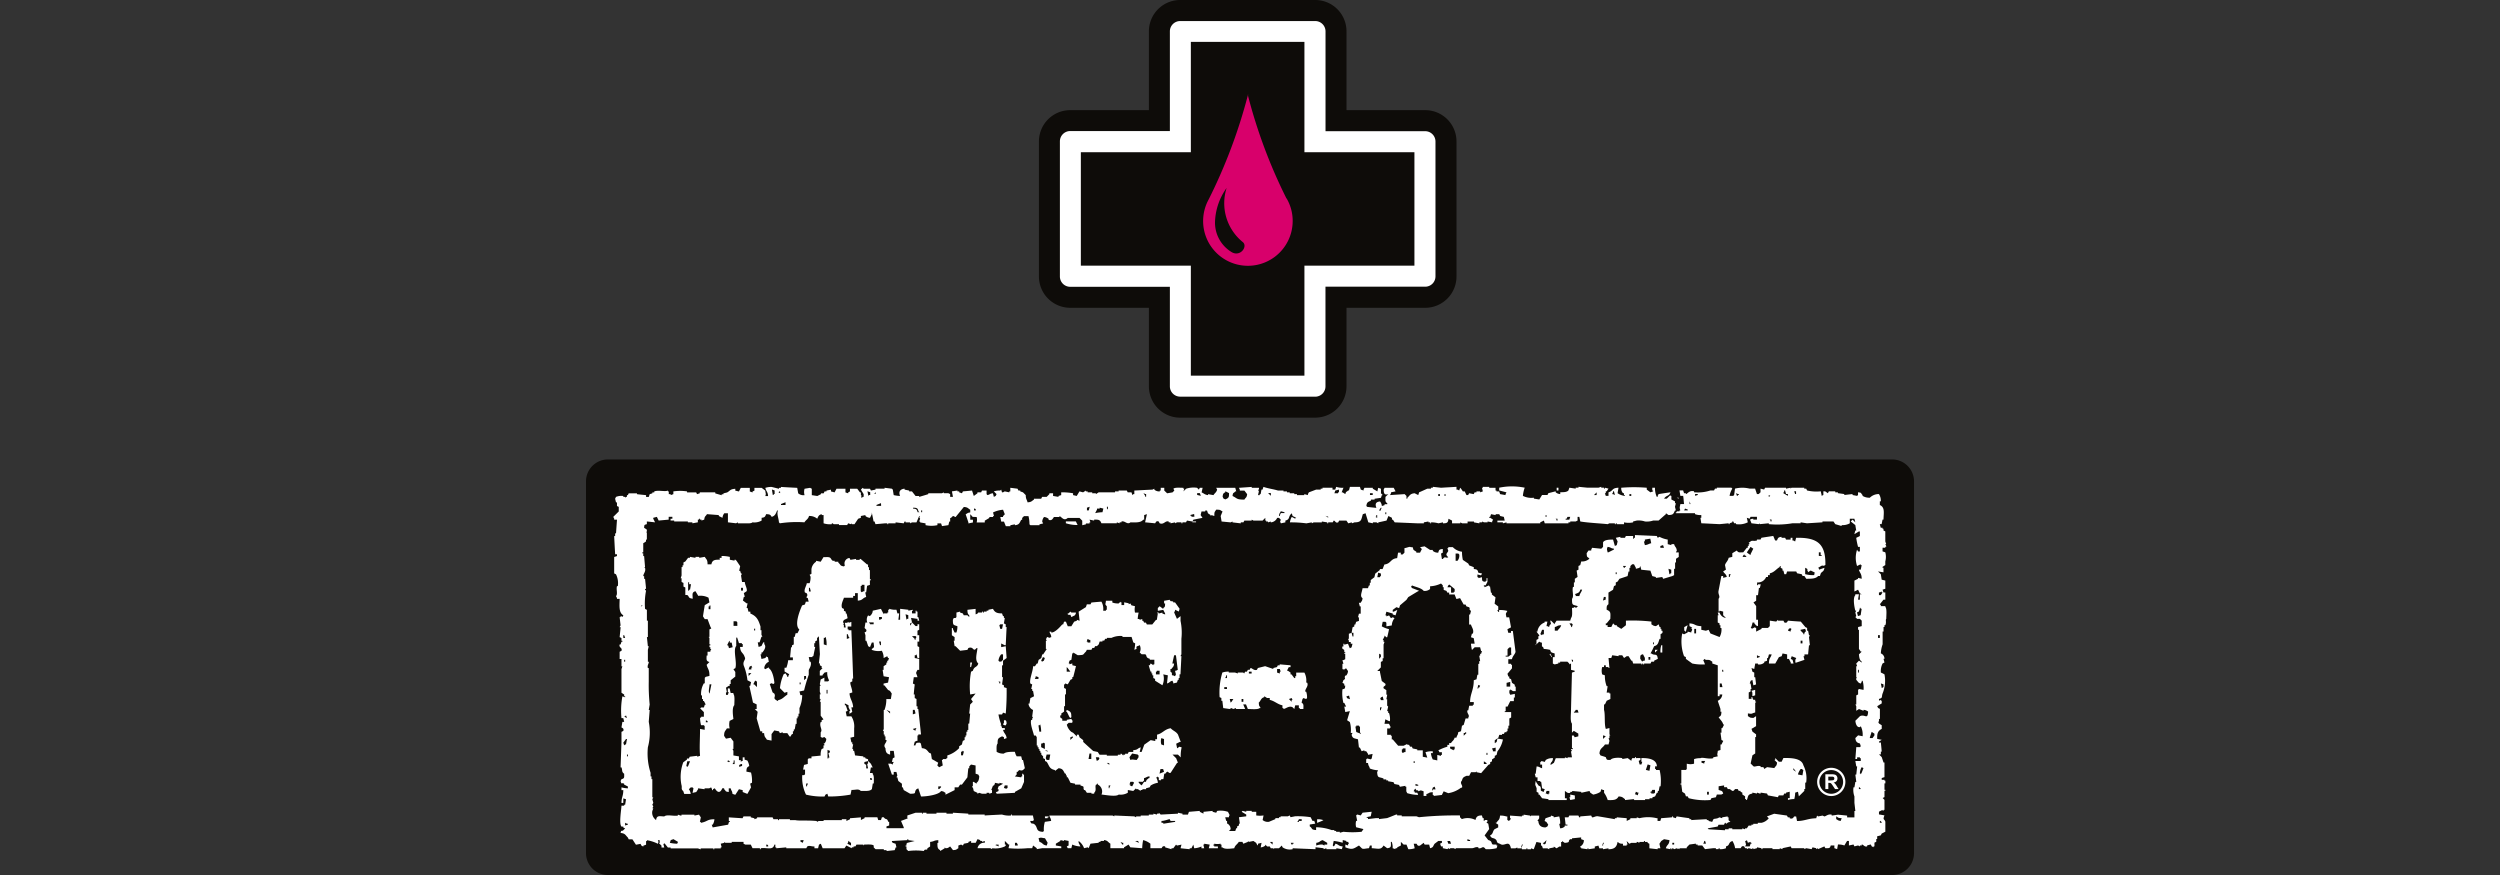
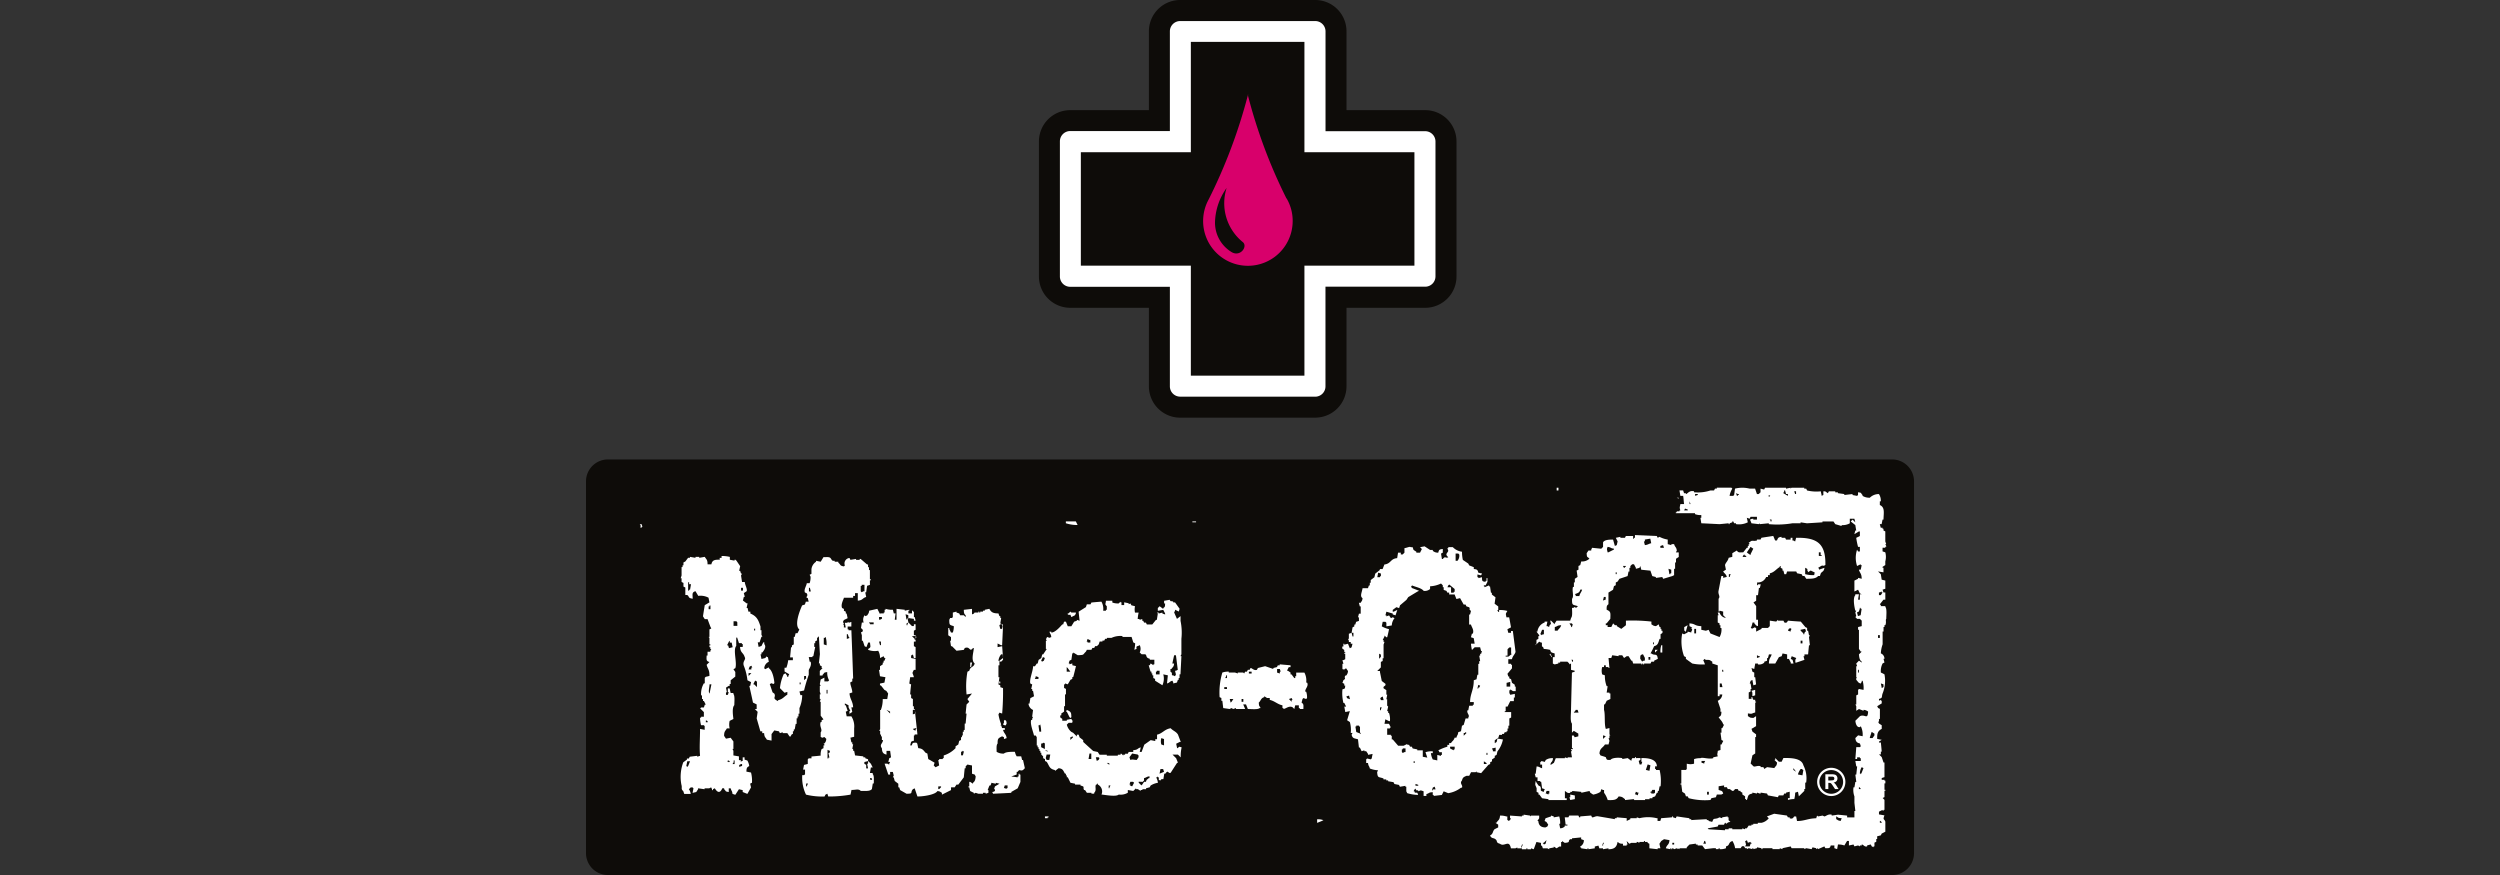
<svg xmlns="http://www.w3.org/2000/svg" height="35" width="100">
  <rect width="100%" height="100%" fill="#333333" stroke="none" />
  <defs>
    <clipPath id="b">
      <path data-name="Rechteck 67" d="M0 0h53.121v35H0z" fill="none" />
    </clipPath>
    <clipPath id="a">
      <path d="M0 0h100v35H0z" />
    </clipPath>
  </defs>
  <g data-name="Gruppe 117" clip-path="url(#a)">
    <path data-name="Pfad 360" d="M47.202 11.059h-4.4v-5.4h4.4V1.253h5.4v4.406h4.4v5.4h-4.4v4.394h-5.4v-4.4Z" fill-rule="evenodd" fill="#0e0c09" />
    <g data-name="Gruppe 116">
      <g transform="translate(23.44)" data-name="Gruppe 115" clip-path="url(#b)">
        <path data-name="Pfad 361" d="M29.168 16.707h-5.4a1.253 1.253 0 0 1-1.252-1.253v-3.142h-3.147a1.253 1.253 0 0 1-1.252-1.253v-5.4a1.252 1.252 0 0 1 1.252-1.253h3.147V1.253A1.252 1.252 0 0 1 23.766 0h5.4a1.252 1.252 0 0 1 1.254 1.253v3.153h3.148a1.252 1.252 0 0 1 1.252 1.253v5.4a1.253 1.253 0 0 1-1.252 1.253H30.42v3.141a1.253 1.253 0 0 1-1.252 1.253M25.02 14.2h2.9v-3.141a1.263 1.263 0 0 1 1.324-1.252h3.076v-2.9h-3.148a1.252 1.252 0 0 1-1.252-1.248V2.506h-2.9v3.153a1.252 1.252 0 0 1-1.252 1.253H20.62v2.9h3.085a1.292 1.292 0 0 1 .539.094 1.25 1.25 0 0 1 .775 1.155Z" fill="#0e0c09" />
        <path data-name="Pfad 362" d="M23.762 11.059h-4.4v-5.4h4.4V1.253h5.4v4.406h4.4v5.4h-4.4v4.394h-5.4v-4.4Z" fill-rule="evenodd" fill="#fff" />
        <path data-name="Pfad 363" d="M29.168 15.866h-5.4a.412.412 0 0 1-.413-.413v-3.981h-3.986a.412.412 0 0 1-.413-.413V5.655a.413.413 0 0 1 .413-.413h3.986V1.255a.413.413 0 0 1 .413-.413h5.4a.413.413 0 0 1 .413.413v3.993h3.987a.413.413 0 0 1 .411.407v5.4a.412.412 0 0 1-.413.413h-3.987v3.987a.413.413 0 0 1-.413.413m-4.989-.826h4.577v-3.987a.434.434 0 0 1 .454-.413h3.947V6.071h-3.987a.413.413 0 0 1-.413-.413V1.666h-4.576v3.989a.413.413 0 0 1-.413.413h-3.987v4.575h3.951a.415.415 0 0 1 .449.409Z" fill="#fff" />
        <path data-name="Pfad 364" d="M24.194 6.085v-4.41h4.543v4.414h4.4v4.537h-4.4v4.4h-4.543v-4.4h-4.4V6.089h4.4Z" fill-rule="evenodd" fill="#0e0c09" />
        <path data-name="Pfad 365" d="M28.019 7.94a20.81 20.81 0 0 1-1.536-4.1v-.1c0 .015 0 .033-.008.05a.1.1 0 0 0 0-.023v.043a21.206 21.206 0 0 1-1.569 4.169 1.791 1.791 0 1 0 3.361.858 1.768 1.768 0 0 0-.243-.9" fill-rule="evenodd" fill="#d8006b" />
        <path data-name="Pfad 366" d="M25.793 10.064a1.374 1.374 0 0 1-.631-1.228 2.467 2.467 0 0 1 .463-1.318 2 2 0 0 0 .652 2.17c.206.177-.121.629-.484.376" fill="#0e0c09" />
        <path data-name="Pfad 367" d="M53.121 34.126a.877.877 0 0 1-.877.875H.877A.877.877 0 0 1 0 34.126V19.253a.877.877 0 0 1 .877-.875h51.367a.877.877 0 0 1 .877.875Z" fill-rule="evenodd" fill="#0e0c09" />
-         <path data-name="Pfad 368" d="m43.559 20.272.036-.144h-.036v-.073l-.144-.075v-.144h-.037v-.034l-.146.144h-.108c.085-.142.2-.089.254-.254-.158.022-.317.047-.475.071l-.035.073v.037h-.038a.864.864 0 0 1-.071-.363h-.108v.11h.035v.034l-.11.039-.146-.11v-.073a6.111 6.111 0 0 0-1.021 0 .3.3 0 0 0 .073.219h.037v.073h.036v.034a.628.628 0 0 1-.292-.108l.037-.219c-.282.01-.2.126-.4.183v.144h-.108l-.037-.108h.037v-.075h.035l.073-.108-.144-.037v.037h-.037v-.037h-.11v-.037l-.11.037h-.436c-.122-.012-.244-.022-.363-.037v.037h-.112v.037l-.252-.037-.039.11c-.067.073-.187.069-.327.073v.071a.291.291 0 0 1-.183-.071v-.039l-.292.075-.036.073h-.217l-.11.179-.217-.034v-.037a.746.746 0 0 1-.439-.073 1.213 1.213 0 0 1 .073-.327 2.51 2.51 0 0 0-1.021 0v.11l.291.076-.037.071v.039l-.217-.039-.039-.11h-.107v-.034h-.037v-.11h-.253v-.037h-.256v.037h-.034l.035.144-.108.039v-.039h-.147v.039h-.073l-.037.071-.185-.035-.037.073h-.068l-.071-.148h-.073l-.073-.108-.037-.037-.036.11-.071-.037h-.039v-.11c-.2.014-.412.024-.617.037l-.329-.037v.037h-.075v.037h-.144c-.11.047-.217.1-.329.146l-.035.11-.144-.073c-.189.018-.189.093-.292.181v.037h-.035v-.11l-.073-.073c-.195.014-.39.024-.585.039l.039-.073v-.037l.183-.039-.075-.144h-.363l-.037.073c0 .185.053.223.185.181l-.114.11c0 .152-.02.193.073.256v.037h-.108v.037l-.11.037a.324.324 0 0 0-.073-.183c-.183.016-.2.11-.146.256a13.822 13.822 0 0 1-.362-.039l-.038-.034c.018-.164.067-.158.183-.219v-.039h.146v-.034l.254-.037.037-.108h.037l-.073-.073v-.183l-.11-.037-.035.144-.183-.108v-.037h-.332l-.037.073v.037l-.11-.037-.035-.11h-.4l-.039.146h-.035c-.067.073-.079.024-.11.144l-.112-.071h-.035l.073-.183a.753.753 0 0 1-.292-.037l-.037.11h-.11v-.073h-.4v.037h-.073v.037h-.183l-.29.11-.037.071v.039l-.146-.039v.039h-.292v-.039h-.108v-.035h-.183v-.036h-.11v-.039h-.139v-.034h-.221c-.171-.053-.408-.083-.58-.146l-.037.11h-.042l-.034.181h-.036v.039h-.069l.035-.148-.035-.071h.039v-.073h-.29v-.037c-.171.014-.341.024-.512.037l.036.073v.037h.183l.11.144c-.02.152-.053.118-.11.217-.331 0-.27-.047-.475-.144.022-.166.036-.089.11-.183h.039l-.039-.144h-.763l.037.073c-.032.118-.093.13-.146.219l-.217-.039v.039c-.136-.018-.156-.065-.258-.11l.041-.183h-.114l-.035.073-.073-.073a.95.95 0 0 0-.439.037l-.108.108.036-.108h-.036v-.037c-.124 0-.335-.024-.4.037l.037.073-.071.073-.217.037-.114-.11v-.11h-.142v.11h-.037v.034a.292.292 0 0 1-.219-.071v-.037l-.075.037c-.24.01-.481.024-.725.037v.144h-.041l-.035.039-.038-.111h-.15l-.037-.073h-.327v.034h-.144v.039h-.656l-.11.071v-.035h-.146v-.036h-.183v-.039h-.073v-.034l-.11.073-.144-.039-.11.183-.146-.034v-.073a2.336 2.336 0 0 0-.475-.037v.11l-.108.034v.037l-.217-.037v-.108h-.148v.035l-.108.11h-.183l-.036.073h-.289v.034c-.1.067-.1.1-.256.112-.03-.118-.071-.124-.073-.29l-.11-.11-.11-.039v-.034h-.073l-.035-.073-.29-.037v.144h-.041v.039l-.181-.039-.071.039h-.039l-.034-.11-.037.037a.735.735 0 0 0-.256.034l.11.11-.036.073-.073.037-.037-.144c-.14.016-.1.045-.219.073l-.035-.039v-.144h-.183l-.034.073h-.148v.037l-.146.108-.071-.217c-.124.012-.244.024-.365.034l-.037.075-.11-.037v-.039h-.071v-.034l-.221.034.041.219h-.112v-.11l-.071-.035h-.183v-.035l-.073.037h-.548v.035c-.122.039-.242.073-.365.11v-.037h-.144l-.144-.183h-.112v-.034l-.183-.037v-.037c-.187.016-.246.13-.181.29a1.316 1.316 0 0 1-.254-.034l-.036-.219-.037-.037-.292-.037v.037h-.363v.037l-.183.037-.036-.073h-.256l-.034-.037-.075.073.11.181v.11h-.034l-.039.037-.037-.037.037-.037-.037-.034v-.11h-.037l-.11-.146h-.29v.108l-.071.039v.037l-.11-.037v-.146h-.359l-.075.146-.146-.039v-.071l-.179.037v.034h-.075l-.037.075h-.11v.035l-.144.073-.221-.034v-.256l-.069-.037-.221.037a.457.457 0 0 0 0 .256.32.32 0 0 1-.254-.073l-.039-.219c-.217-.012-.438-.022-.654-.037v.037h-.076v.037l-.29-.073a.721.721 0 0 0-.256.037c.032.144.1.15.11.327h-.11c.035-.112.012-.073 0-.217l-.146-.11h-.29v.11l-.075.034v.039l-.11-.039v-.144h-.361l-.073.144-.146-.034v-.073c-.213.012-.2.075-.327.146l-.148.037v.035h-.071v.039l-.256-.073v-.042h-.619v.037l-.11.035-.034-.071h-.365v-.039a1.834 1.834 0 0 0-.548 0v.11l-.108.039v-.039h-.075v-.11h-.034v-.034c-.112.057-.368-.028-.546.034v.039h-.075v.037l-.108.035-.037.11h-.108v-.071c-.124-.014-.244-.024-.365-.039v-.035h-.329l-.034.073h-.037v.071h-.039l-.034.037v-.037h-.073v-.037a.579.579 0 0 0-.292.037l-.035.073.035.146h.039v.146l.071.034v.183l-.219.217.037.075v.037h.112c-.014.181-.026.365-.039.546h-.035v.11h-.039c.012.242.024.485.039.729h.073v.071l-.112.037v.656l.073.037a.8.8 0 0 1 .073.473h-.034c-.039.138.041.315-.039.4l.039.073v.035h.108c-.008.29-.039.554.146.658-.041.108 0 .041-.11.037v.037h-.037l.037.327-.037.073h.037v.036l-.037.363.073.037v.11h.037v.037h-.037l-.036.11h-.037c-.039.142.12.114.073.254l-.073.037v.29h.073v.292h.037l-.037.112v.945l.108.073v.071h.039v.039l-.11-.039a3.134 3.134 0 0 0-.037.873h.073l.035.148h-.071l-.037.217c.008.028.112.026.073.146l-.073.037v.4l-.036 1.021h.036c.047.132 0 .179.108.256 0 .15.018.185-.108.217l-.036.073c.051.175.036.041.144.11v.035l.148.073v.075a1.177 1.177 0 0 1-.256-.039v.11h.073c0 .242-.071.27-.073.512h.073v-.183l.108.037-.034.219h-.039v.037h-.108c-.006.172-.106.721 0 .836h.073v.037l.073.036-.073.075c-.093.065-.069-.043-.11.107.191.018.187.081.292.183l.034.071h.148l.142.217.183-.035.039.073.073.037v-.037l.11-.039v-.144h.034v-.035a1.43 1.43 0 0 1 .439.144c.032-.112.035-.032 0-.144h.071v.108H2.91l.11.11v.073h.11l-.037-.146h.037v-.036l.146.183h.109v.035h1.092l.11.038v-.038h.509v.038h.035v-.038h.258v-.042h.037l-.037-.146.146-.036v-.037l.037.037h.256v-.037h.473v.073l.071.035h.219l.071.146h.294v.038h.035v-.038c.254-.037.483.1.546-.146h.037v.112h.037v.035c.134-.01.268-.024.4-.035v.035h.8l.039-.071c.091-.051.142 0 .288 0v.071h.146l.036-.146.073-.035.073.181h.875l.073-.108.217.108v-.036h.073v-.037h.073l.042-.073h.256l.034.039v-.039c.116 0 .347-.024.4.039v.073l.075.073h.329v.037h.11v.035l.325-.035.039-.11h.032l-.035-.146-.11-.036-.037-.037v-.037l.617-.035v-.038h.038v.038l.256.035-.294.073-.035.036v.073h-.037v.037h.037v.11l.073.071a2.387 2.387 0 0 1 .617 0c.079-.11.053-.016.146-.071v-.038l.11-.071v-.183c.195-.026.13-.061.327-.071v.108h-.035c0 .175 0 .231.108.292v.035l.183-.11v-.037l.034.035c.12 0 .114-.035.185-.071l.112.146c.154-.008.12-.022.215-.075v-.108l.11-.039.073.039.037-.073.183-.036v-.037l.108-.037v.073h.183l.073-.146.108.038v.035h.075v.037l.108-.037v.073a.263.263 0 0 0-.29.217h.51l.073.038v-.038a.9.9 0 0 0 .509-.071l.038-.037v-.039h-.038v-.144l.038.037.108.108h.035l-.035.146a4.074 4.074 0 0 0 .765 0h.183l.035-.108.148.108v.038l.217-.038h.763v-.071l-.217-.037v-.073l.183-.11v-.035l.144.035v-.035l.183.035v.183l-.073.037.039.071h.144l.036-.146a.817.817 0 0 0 .327.075l-.073-.146v-.073a.62.62 0 0 1 .219.29l.146-.035.037.035.073-.181.329-.036v-.037h.073v-.037h.138v-.035c.156.018.15.081.256.144v.181h.546v-.033l.181-.112.073.112c.158.01.319.024.473.035a1.9 1.9 0 0 1 .038-.325.781.781 0 0 1 .29.144v.181h.443c.028-.01.026-.112.148-.071v.037l.252.073v-.038h.073l.11-.146.038.039.179-.039-.037.146c.12.014.244.026.365.038v-.038h.072l.035-.071.039-.075.035.146a.789.789 0 0 0 .29-.071v.071h.11l-.035-.146h.035v-.035l.221.035-.038.146h.365v-.071h-.146v-.037h-.036v-.039h.036v-.035a.625.625 0 0 0 .254 0v.035h.035v.112h.038c.089.087.321.051.473.035.035-.128.12-.15.181-.254h.146l.035.073.185-.073v-.037l.036.037.183-.037.108.073.037.071.039.039v-.073l.142-.036-.034.183a.323.323 0 0 0 .183-.073v-.039l.075.075h.108l.035.071h.11v.038l.036-.038h.184l.112-.108.035.073a.511.511 0 0 0 .4.073v-.038c.3.014.607.026.914.038v-.074h.035l.29.035v.038l.11-.038v.038h.4v-.038l.219.038.035-.11c-.177-.012-.154-.075-.29-.11l-.036.073-.035.037-.038-.037.038-.183a2.21 2.21 0 0 1 .361.073v-.108l.146.035v.037h.075v.037h.029v.036h-.035v.073l-.11-.039v.112c.288.116.331.051.546-.073l.108.108c.057.051.13.012.292 0l.036-.108h.073v.108c.26.014.371.075.473-.108l.144.108c.171-.016.154-.073.148-.254h.035a.639.639 0 0 1 .037.254l.112.038v-.038h.071v-.034l.146-.073v-.146l.11.108h.114l.073.185a.68.68 0 0 0 .256-.038l-.039-.181h.11c.027.01.027.114.144.073l.144-.11.037.071h.183l.037.146c.144-.037.108-.083.183-.181l.146-.11h.144v.073l-.073.036.038.11h.071v.071l.183.038.037-.038.071.038v-.038h.146l.075.038v-.038h.656c.083 0 .138-.065.254-.035v.035c.154.037.166-.134.29.038a1.434 1.434 0 0 0 .439-.038l.034-.108h-.039v-.039h-.146c-.085-.047 0-.13-.183-.179l-.146-.185.183-.254-.037-.217-.073-.038.037-.037V32.8h-.11v.035h-.035v-.11h-.039l-.035-.108c-.164 0-.225.047-.256.183a.676.676 0 0 0-.544-.036l-.075-.075v-.071a14.27 14.27 0 0 0-1.64.071l-.106-.037h-.585v-.035h-.183v-.037h-.037c-.124.049-.244.1-.365.144l-.325.039v-.039h-.112l-.327.039v-.039l-.073-.036.183-.037.037-.181-.363.037-.075.11-.142-.037-.041.037.041.217h-.041a.492.492 0 0 0 0 .256l.292.073-.073.108a3.476 3.476 0 0 1-.727 0l-.146.039v-.039h-.146v-.034h-.073v-.035h-.11a1.917 1.917 0 0 0-.619-.112v.112c-.219-.014-.128-.063-.254-.148v-.073l.219-.035-.039-.112h-.071l-.073-.146a3.419 3.419 0 0 0-.621-.037l-.183.037-.034-.071-.071.035h-.294v.037h-.064v.036h-.144v.039l-.256.108a.32.32 0 0 1-.254-.071l.037-.183a1 1 0 0 1-.292 0v-.146h-.181v-.037h-.219v.037l-.146-.037-.037.037.183.11v.071l-.292.037.036.258h-.036v.071l-.073.037v.073h-.035l-.039.11h-.252l.069-.073c-.018-.142-.043-.132-.11-.217h-.035v-.112h-.035l-.039-.146h.15v-.071h.035l-.075-.146a.9.9 0 0 0-.434-.037l-.037.073-.144-.037v-.037l-.365.037v.073l-.148-.073v-.037l-.434.037-.039.11h-.217v-.036l-.183-.037v.037l-.69.036-.075-.073v.037h-.073v.036l-.144-.036v.036h-.183v.037h-.325v.035h-.183v.037l-.073-.037-.8-.035v.035l-.071-.035h-2.528c.028.108.059.089.073.217l-.252.037a1.029 1.029 0 0 0-.039.365l-.037.034c-.3-.012-.193-.16-.327-.29-.1-.091-.136.028-.183-.146h.108l.039-.035-.039-.183h-.838v-.037h-.034v.037a.905.905 0 0 1-.365-.037c-.229.012-.461.022-.692.037v-.037h-.654v-.036c-.207-.014-.412-.024-.617-.037v.037h-.257v-.037h-.4v.037h-.4v-.037h-.146v.037h-.034v-.037h-.256l-.329.11v.108h.038l-.292.11.11.256v.036h-.691v-.073l.108-.037v-.146h-.038c-.051-.173-.089-.055-.179-.183h-.073l-.038.112h-.11l-.035-.112h-.51v.036l-.148.075v-.107c-.146.014-.29.024-.436.036v.039l-.144.071v-.071h-.183v.036h-.729v.035h-.219v.037l-.073-.037c-.339-.035-.71 0-.838-.035h-.217v-.036h-.438v.036h-.037v-.036h-.183l-.036-.075h-.619v.036l-.108.039v-.039l-.146-.036v-.037H6.3l-.039.073c-.183-.012-.365-.022-.548-.036v.146h.039v.037h-.033l-.034.11-.617.11-.039-.11h.039a.491.491 0 0 0 .069-.217c-.3 0-.268.093-.544.144v-.037h-.037l.037-.183-.073-.108-.183.037v-.037h-.518v.037h-.034l-.11-.037v.037c-.166.033-.441-.057-.546.035-.2-.01-.3-.051-.327.148l-.037-.036a.349.349 0 0 1-.112-.329l.039-.11h-.039l.039-.071-.039-.073.039-.073-.039-.146.039-.073h-.039v-.729h-.034v-.11h-.036v-.144a2.535 2.535 0 0 1-.108-1.021 2.255 2.255 0 0 0 .035-1.019l.037-.473H2.51l.037-.219a7.779 7.779 0 0 1-.037-.911v-.546h-.035c-.035-.116.047-.181.035-.254h-.035v-.475l.035-.146h-.035l-.039-.365h.039v-.656h-.039v-.433l-.073-.037a2.658 2.658 0 0 1 .039-.729l-.039-.036v-.037h.039c-.01-.132-.026-.266-.039-.4h-.037v-.11h-.035c0-.1.11-.175.071-.329h-.037l.037-.035-.037-.439H2.29v-.109h-.038v-.039h.038v-.365l.11-.071v-.075h.034v-.289H2.4l.034-.036v-.073l-.11-.073c.012-.122 0-.116.11-.146v-.108l.329.035-.073-.144v-.037l.144-.038.073.148.4-.037v-.112h.148v.075h-.073v.073h.146v.037h.546v.035h.181v.039l.219-.039v-.108h.045v-.037h.037v.037h.063v.037l.11-.037c.02-.154.053-.12.11-.219l.473.037v.037l.148.073a.325.325 0 0 1 .073-.183h.144v.363l.327.039.073-.039v.039h.256c.116 0 .268.018.327-.039a.572.572 0 0 0 .365-.071v-.11c.138-.016.138-.047.181-.146.146.006.168.018.221.108.134-.033.171-.138.217-.254h.037c-.061.13.026.307.037.473l.037.039a4.51 4.51 0 0 1 .982-.039c.059-.1.15-.122.183-.254a.479.479 0 0 1 .329.11c.045-.1.061-.152.179-.183v.037h.075v.329a.782.782 0 0 0 .329.035v-.035h.034l.039.035h.214v.036h.327l.039-.071.108.035.037-.035v.035h.11l.146-.217.108-.037v-.073l.183-.037v.037a.324.324 0 0 0 .183.073l.071-.146v-.073l.073.365h.038l.037.108c.132-.01.268-.024.4-.035h.075v.035h.035v-.035h.294v-.038l.327.039.034-.073h.039v.035h.183v.039l.073-.039h.18l.108-.254h.038l-.038.035.038.075-.038.11h.038v.035l.217.039v.071a1.1 1.1 0 0 0 .475 0v-.071h.146l.037.109.256-.038.035-.144h.036v-.146h.037c.109-.15.132-.016.183-.038l.327-.4c.166.012.156.053.256.112v.108c-.118.014-.106.035-.183.073l.11.327v.039l.181-.039v-.108h-.108v-.219c.12.1.014.108.256.108a.421.421 0 0 1 0 .219h.325v-.071l.183-.11v-.038h.146v-.035h.039l-.037-.146a1.09 1.09 0 0 1 .4-.108l.071.181-.071.073v.035h-.11l.037.185h.11l.073.183h.183v-.038l.181-.036v.036c.179-.018.183-.093.254-.217h.036v-.073l.073-.073h.181a1.348 1.348 0 0 1 .039.327l.037.036h.363v-.036l.146-.035-.037-.073a.337.337 0 0 1 .073-.185.317.317 0 0 1 .183.075v.037c.146.063.185-.093.217-.112h.217v-.035c.081.018.171.217.331.073h.473l.108.11v.181l.146-.036v-.035h.146v-.044h.036l-.036-.108.183.037v-.037c.2-.006.236.012.292.146h.615v-.038l.112.039v-.039h.075v-.035c.142-.039.229.146.361.035.229.006.412.016.512-.108h.035v-.183l.11-.037-.073.327.4.039c.026-.012.026-.114.144-.073l.039.073c.173.067.215-.114.361-.073v.035h.073v.039l.183-.039v.039l.075-.039h.18v.039h.037v-.039H24l.039-.071.217.037.039-.073.365-.073-.075-.11.035-.146h.148v-.037h.073l.037.11.108.073v.037l.037-.037.11.037c0-.189.012-.144.073-.254.189 0 .14.012.256.071l-.075.183.037.219.363.035.073-.035v.035l.331.039v-.04h.106l.038-.071h.292v-.037l.073.037h.363l.11-.11v.11h.035v.037h.073v.035l.11-.035v.035a.3.3 0 0 0 .256-.181h.072l.073.073-.035.108h.035v.039l.183-.039v-.071c.187-.049.116-.148.217-.256l.039-.037.034.11.075.035.073.038h-.038v.037l-.144-.075a.536.536 0 0 0-.073.219 4.611 4.611 0 0 1 .656.039l.219-.039v.039l.071-.039h.329v-.035l.219.035v.039h.035v-.04h.183l.038-.071c.069.006.065.114.181.071l.037-.071h.29l.075.11.144-.039v.039l.108-.039c.292 0 .262-.12.331-.327l.108-.037c.036.122.075.244.11.363l.183.039v-.038h.144l.073.039v-.039c.11-.022.219-.047.329-.071l.075-.183.142.073v.073h.037l.073.108.912.039h.254v-.039l.183-.035v.035h.073v.039h.034v-.039a1.056 1.056 0 0 1 .294.039l.181-.039v.039c.167 0 .207-.027.219-.183l.144.073v.11h.329v-.039l.075.039h.217v-.073h.256v.035l.217.039v-.04h.11v-.035l.073.035h.144v-.035l.183.035v-.035l.037-.073-.11-.073h-.044v-.038h.036l.037-.108.183.037v-.037h.144l.039.073.146.035.034.148h-.292v.071h.219v.039l.144-.039v.039h1.35v-.039l.146-.071.035.11h.948v-.039h.073v-.035h.217l.075-.037v-.148h.071l.037.185c.317.055.857.079 1.094.108l.071-.035h.219v.035h.037v-.035h.039v.035h.29v-.073a.867.867 0 0 0 .363 0v-.035l.146-.037a.815.815 0 0 1 .329.037.773.773 0 0 0 .327-.037h.217l.292-.256v-.037l.108.073c.191-.006.195-.053.256-.183h.036Zm-12.2-.544h.11v.073h-.11ZM1.675 32.984l-.11.037v-.11l.073.038h.037Zm-.183-7.466v-.109h.035l.039.109Zm.035.875h.039v.073h-.039Zm.039 2.257.034-.037.039.108-.073-.035-.039-.036Zm0 1.129-.039.036-.035-.108.108-.146h.039l-.039.217Zm.11.473h-.037v-.071h.037Zm33.581 3.315.108.038v.035h-.108Zm-.694.073.039.11h-.11l-.037-.11Zm-5.353.073c.152-.02.128-.075.256-.108l.183.108v.071h-.11v.039l-.073-.039a.548.548 0 0 0-.256.039Zm-.727-.875.035-.071h.11v.071h-.109v.037h-.073Zm-.183.875v.036h-.039v.035h-.034l-.039-.071Zm-.836-.037v.108l-.11-.108Zm-4.446-.838c.118 0 .306-.077.329-.071l.035.071h.183v.037c-.158.024-.315.049-.473.075v-.038h-.073Zm-.948.8.038.037v.037l-.146-.073Zm-.617.073h.037v.071h-.037l-.073-.108Zm-3.094-.183.106.183-.035.11c-.185-.026-.136-.1-.292-.146l-.035-.146c.122-.041.106-.014.256 0m-1.2.183h.073l.037.071v.039h-.11Zm-.765.071h.11v.075l-.073-.037h-.042Zm-5.9-.108v-.037h.036v.037l.071.037v.11l-.146-.073Zm-1.277.037-.073-.037Zm-.617-.108h.108l-.037.108-.071-.037-.039-.037Zm-1.387.179h.037l.038.039v.037h-.079Zm-3.823-.179.108-.038.183.11-.034.073a1.569 1.569 0 0 1-.294-.036Zm-1.2-9.326.039-.073h.035Zm5.355-4.517h-.037v.039h-.036l-.035-.219.108.037Zm.219-.035-.073-.037h.028v-.039l.073.039h-.036Zm.217.473H7.8v-.037l.181-.073Zm3.388-.4h-.037l-.037.034-.037-.183.11.039Zm.219-.039-.075-.035h.038l.037-.037Zm.217.475h-.186v-.037l.181-.073Zm1.46.254c-.03-.116-.049-.134-.183-.146v-.035c.152 0 .189.018.215.144l.037.037Zm.181 0h-.039v-.073h.039Zm2.148-.073h-.073v-.073h.038l.035.039Zm4.517 0h-.073v-.108l.11-.039Zm.548.073a1.514 1.514 0 0 0-.292.037l.073-.144v-.039h.108v-.035l.146.035Zm.217-.108-.039-.039v-.073h.039Zm1.529-.512h-.037v-.037l-.071-.108.071.035h.037Zm1.931.8h-.117v-.035h-.039v-.037l.146-.037Zm.11-.871v-.073h.108l.039.108Zm1.2.144-.073.034-.073-.034-.035-.073c.014-.122.024-.134.108-.181v-.039l.148.075c0 .132 0 .167-.075.217m1.748-.11-.11-.108h.11Zm.546.692h-.146l-.035.073v.037h-.04c.016-.118.036-.1.073-.183l.146.037Zm1.748.183-.11-.073.11.035Zm.431-1.012h-.037v.037h-.146l.036-.11.146-.037Zm1.2.873.073.037Zm.329.146-.075-.038h.037v-.071h.038Zm.144-.327v.034h-.073l.071-.108h.037Zm.219.181h-.038v-.073h.038Zm2.148-.729h-.071v-.073h.071Zm.221 0h-.038v-.073h.038Zm1.2.729.073.037Zm.329.146.108-.11Zm2.511-.038h-.036v-.071h.035Zm.439.148h-.035v-.037l-.039-.037h.073Zm.475-.037h-.148v-.037h.039l.034-.075h.11Zm1.09-.983h-.105l.108-.11Zm.656-.039h-.035l.035-.071v-.039h.039l.037.148Zm.731.073h-.075v-.073h.075Zm.254-.034.073.034Z" fill-rule="evenodd" fill="#fff" />
        <path data-name="Rechteck 65" d="M38.827 19.509h.071v.11h-.071z" fill="#fff" />
        <path data-name="Pfad 369" d="M51.974 24.28v-.036h-.181v-.037l-.039-.037.146-.183h.073v-.288H51.9l-.037-.112.11-.037v-.327l-.146-.037-.035-.219-.112-.11.219.036v-.183h-.037v-.035l.11-.073v-.146a.689.689 0 0 0 0-.363l-.11-.037v-.146h.11v-.037h.036v-.036l-.036-.073h.036l-.036-.108v-.4l-.073-.037v-.071h-.037v-.038h-.071l-.039-.146h.073l.037-.181h.037c.01-.284.061-.491-.146-.583v-.146h.039a.472.472 0 0 0-.075-.292.508.508 0 0 0-.363.146.512.512 0 0 1-.292-.073v-.034c-.093-.087-.008-.087-.181-.11v.11l-.039.034-.181-.034v-.039c-.11.014-.219.024-.329.039v-.039l-.256-.035v-.034h-.106v-.039h-.256l-.039.075-.108-.075h-.073v.148h-.037v.034h-.027l-.039-.183a1.623 1.623 0 0 1-.548-.034l-.035-.073h-.078v-.037h-.51l-.037.037v-.037l-.183.037v-.037h-.836l-.039.073-.144-.037v.146l-.073.071h-.071l-.073-.217h-.219a1.211 1.211 0 0 0-.585 0l-.035.256-.038.034h-.144a.817.817 0 0 1 .11-.29l-.037-.037h-.583v.037h-.073l-.038.073h-.144a1.608 1.608 0 0 1-.656.073v-.039c-.2-.051-.268.116-.327.11v-.035h-.073l-.037-.11h-.146l.035.217h.112c.024.144.018.193.037.329h-.148c-.022.128-.043.132 0 .254h-.035v.037h-.11v.037h-.037v.037h.767v.037a.592.592 0 0 0 .252.037v.11h-.035l.035.219c.244.01.487.024.731.035.12-.01.242-.024.363-.035v.035h.037v-.035l.11-.039v-.035h.035l.038.073h.073v.035a.777.777 0 0 0 .473-.073l-.039-.181.112.037.037-.075h.256v.112h-.146v-.037c-.2.024-.108.051-.075.183l.292.035.039-.035v.035c.12-.01.24-.024.363-.035v.035a3.62 3.62 0 0 0 .946-.035h.327v-.038l.254.039.621-.039v-.035h.439l.073.108.254.075v-.038a.567.567 0 0 0 .327-.071v-.183h.183l.037.144-.11-.108-.073.073.183.144.037.219h-.037l-.037.144.181-.108h.039v.183l-.146.073a3.016 3.016 0 0 0 .073.363h.073v.183h-.073l-.039-.073a1.043 1.043 0 0 0 0 .654l.146-.071v.036h.039l-.039.183h-.073c.043.152.109.144.112.363l-.146-.037v.037l-.146.073v.437l.146-.073.073.146.073.036h-.073v.217h-.073l.035-.217h-.144v.037c-.1.1-.049.438 0 .619h.037l-.037.073.037.146-.037.037.071.073h.112l.073.071v.219l-.146.037v.11h.035v.763l.073.11h.039l-.112.11c.01.126.026.236.112.292v.036l-.112-.075-.108.112.035.108h-.035v.439l.035.037h-.035v.073c.075.063.061.114.181.144l.039-.073v-.037h.035a1.039 1.039 0 0 1 .037.365l-.183-.037-.035.037v.182l-.073.037v.363h-.037l.037.073v.181l.108-.071.183.071v-.039a.323.323 0 0 1 .183.071c-.02.351-.128.083-.327.183l-.183.183c.008.11.055.278.183.254l.034-.035a.766.766 0 0 1 .073.4l-.181-.035-.11.108c.014.14.059.189.183.217l.034.11-.034.037h-.146l-.037.473h.071v-.066h.112v.035h.034v.112h-.217l.037.217h.035l-.035.327h-.037l.037.292h-.037l-.037.217H50.7a.751.751 0 0 0 .037.365v.256l.037.327h-.037v.254h-.292v-.071c-.122-.014-.241-.024-.365-.037l-.252.037v-.037c-.142-.035-.219.057-.292.071l-.073-.035-.181.035-.039-.035-.035.108c-.333.006-.459.11-.767.11l-.035-.183h-.076c-.028.014-.039.122-.183.073v-.038h-.071l-.039-.071-.51-.073-.29.108.073.073a.5.5 0 0 1-.294.183h-.144v.039h-.181v.035h-.075v.037h-.11l-.073.11h-.071v.037l-.11-.037v.037h-.4v-.037h-.146v.037h-.146v.039l-.656-.039-.037-.037.4-.073.034-.073h.219l.037-.073h.036v.039c.089-.032.043-.063.185-.075l-.075-.071v-.115h-.037v-.037l-.219.037v.036l-.108-.036-.073.036c-.189.053-.14-.024-.219.146l-.146-.037v-.035h-.071v-.036c-.209.012-.414.022-.621.036v-.036h-.073v-.039a22.26 22.26 0 0 1-.509-.073l-.037.073-.109-.036v-.037h-.035v.037c-.148.014-.292.024-.439.036l-.035.11h-.11v-.11h-.032a1.478 1.478 0 0 0-.69 0l-.11-.036v.036h-.256v.039l-.146.071v-.11c-.132-.012-.266-.022-.4-.036v.036h-.075v.039c-.219-.039-.436-.075-.656-.112-.112-.028-.195.055-.256.037l-.035-.071-.438.035v.037h-.038l-.035-.071h-.363l-.038.071h-.144l.034.292h.073v.037h-.108v.037a.264.264 0 0 1-.183.073l-.037-.181h.037a.812.812 0 0 0-.037-.294l-.219.037v-.037l-.11-.035v.035l-.219.073-.037.11.073.037.073.11-.036.073-.073.037c-.185 0-.274-.083-.288-.256h-.039l.073-.11v-.108H37.8l-.039.035v-.035l-.256-.037v.037h-.069v.035l-.475-.035v.108h.037l-.037.075-.073.035v-.035h-.035v-.148h-.038a.772.772 0 0 0-.254-.035c-.012.187-.079.177-.146.29h-.037l.11.073v.11l-.146.073c-.091.1-.041.175-.183.254.085.142.12.071.219.146s0 .134.183.183c.177.14.359-.191.436.181h.181l.075-.035v.035h.183v.038h.181v-.038h.037v.038h.146v-.038l.11.038.108-.292.183.037v.11h.037l.037.108h.181l.073.038v-.038l.183-.035v-.037l.112.071.108-.071h.073v-.183h.036v-.037l.11.073c.26-.022.1-.063.217-.146h.073v-.037c.122-.01.242-.024.365-.035v.071l.108.038a.271.271 0 0 1-.146.254v.037h.038v.035l.254.038v-.038h.037v.038l.254-.038v-.071l.146-.037.037.108h.146v.038l.217-.038v.038c.241 0 .333-.091.365-.292.091.051.061.067.217.073v.073h.146v-.039h.037l-.037-.144.11.11.075-.036h.217v-.037h.036l.073.037v-.037h.181v-.037h.039v.037h.108v.037l.071.036v.181l.331.038v-.038h.11l-.039-.181.073-.11.112-.073.217.038c-.014.2-.1.169-.146.325l.183.038v-.038h.036v.038h.037v-.038h.035l.038.038.108-.038.036.038v-.038l.073.038v-.038h.29v-.038l.11-.112.256-.035v.035h.071v.039h.185l.11.146.327-.038h.108v.038h.11v-.038h.039v.038a.54.54 0 0 0 .254-.038v-.071c.146-.043.091-.1.185-.183l.071-.037a.716.716 0 0 1 .108.29h.219c.03-.01.028-.112.146-.071l.037.071h.071v.038l.073-.038.146.038v-.038h.039v.038l.146-.038v-.034l.179.035v.038h.039v-.038h.4v.038h.292v-.038l.108.038v-.038l.329-.071.037.071h.51v.038l.073-.038.217.038.038-.073.146.035v.038l.073-.038v.038l.254-.11.037.071c.15 0 .185.014.217-.108h.146v.108l.11.038.034-.185a.706.706 0 0 1 .256.039l.109-.183h.073v.183l.183-.039.037.075.146-.037.073.037v-.037h.073v-.039c.071 0 .106.112.217.075v-.037l.144-.039.039.075.073.037v-.037h.036v-.146l.073-.037v-.11h.036v-.108l.146-.038.035-.071.146-.075v-.4c-.045-.132-.11-.053-.036-.254l-.219-.037v-.11l.146-.073v.036h.037v-.036h.037v-.4l-.073-.073.073-.037v-.254h.036v-.039h-.036v-.254h.036v-.11h-.036v-.034h-.11v-.071l.11-.037v-.583h-.037l-.073-.217-.11-.11h.075v-.11h.035a13.54 13.54 0 0 0-.035-.363h-.075v-.038l.11-.071-.181-.037c-.008-.238.035-.323.181-.4v-.146l-.11-.071-.036-.073h.036v-.11h.037v-.4l-.073-.037-.035-.073.181-.11v-.11h-.035v-.033l-.075.035v-.071c.163-.045.092-.069.146-.221a1.337 1.337 0 0 0 .073-.763l-.144-.073a.665.665 0 0 1 .071-.363l.073-.037-.037-.148h.037a.228.228 0 0 0-.144-.217 1.223 1.223 0 0 1 .071-.363v-.51h.037v-.183h.037v-.073h.036c.051-.14-.006-.193.036-.254 0-.14.031-.4-.036-.475m-7.905-3.861h-.144l.036-.073.108.039Zm.11-.254h-.037v-.11Zm.29-.363-.106.034v-.073h.106Zm1.64 0h-.037v.034h-.036l-.035-.108.071.035h.037Zm1.2 0 .071.034h-.037v.037h-.035Zm.11 1.056h-.038v-.037l-.037-.037h.075Zm.656-1.021-.185-.108.037-.075v-.034h.036l.037.144h.075Zm.327-.073h-.039l-.035-.11h.073Zm2.511 7.14h-.035v-.108h.035Zm.073-2.294-.108.037-.039-.146.073-.036.039-.11v-.037h.034v.037h.039Zm-13.547 9.25v.037h-.036l.036-.112h.035Zm.944-.11-.071.035v-.035h-.036v-.036h.036l.108-.108Zm2.3.035v.039h-.036l.036-.11h.037Zm2.842 0h-.073v-.071h.073Zm1.163-.035.037-.073v-.037h.038l.035.11Zm1.931 0h-.035l-.037.11h-.183l.036-.075-.036-.144h.036l.035-.035.039.108.11-.037v.037h.035Zm3.569-.911c-.116-.012-.1-.03-.181-.071v-.112c.093.053.063.069.219.073Zm.8-1.273h-.073v-.07h.039v.039h.034Zm.039-.656-.039.071v-.035h-.034a.5.5 0 0 1 .073-.256l.071.037Zm.509-1.492-.075.108h-.108v-.03l.073-.219.11.073Zm.217 3.421h.039v.037h.035v.037h-.073Zm-.037-9.139h.037l.073-.039v.039h.037l-.071.108h-.075Zm.037 1.819h-.073v-.11h.073Zm.146 1.858v.11h-.037v.036h-.033l-.035-.183Z" fill-rule="evenodd" fill="#fff" />
        <path data-name="Pfad 370" d="M43.633 19.909h.073v.037Z" fill-rule="evenodd" fill="#fff" />
        <path data-name="Pfad 371" d="M19.194 20.857h.4l.071.144a1.515 1.515 0 0 1-.471-.071Z" fill-rule="evenodd" fill="#fff" />
        <path data-name="Rechteck 66" d="M24.255 20.857h.148v.035h-.148z" fill="#fff" />
        <path data-name="Pfad 372" d="M2.221 20.965h-.073l.035.036v.11h.039v-.037h.035Z" fill-rule="evenodd" fill="#fff" />
        <path data-name="Pfad 373" d="m43.596 22.095.037-.073c-.02-.152-.075-.128-.108-.256h-.11v.039l-.146-.039v-.183a1.08 1.08 0 0 1-.329-.11l-.071.039-.038-.073-.873-.037v.11h-.037v.035h-.036v-.108h-.29l-.037.073h-.183v-.039l-.183.039.073.146-.035.146-.075.035-.073-.256c-.166 0-.345.01-.4.11v.183l-.073.073-.365-.037-.035.073v.036h-.11l-.073.108c.01.2.026.12.11.219a.429.429 0 0 1-.327.11l-.039.146-.071.035v.148l-.073.037.037.254-.11.073v.146h-.037v.181h-.037c-.047.154.049.371-.037.473-.006.278.022.227.219.292v.036h-.037v.037l-.11-.037v.037h-.073c0 .126.026.335-.037.4l-.036.11h-.544l-.075.11v.037l-.146-.146h-.035l.035.146h-.035l-.039.073v.037l-.073-.037h-.037l.037-.183h-.11v.037a.44.44 0 0 0-.29.365h-.037l.11.144v.037h-.035v.11l-.075.039v.181h-.037v.034l.146-.144.073.037h.036v.146c.018.037.049-.006.073.108a1.338 1.338 0 0 1 .256.039c.035.128.069.1.181.144v.146h-.073v.256l.073.035.146-.035v-.039h.073v-.036h.29l.075.073v.035l.071-.035v.254l.146.036v.037l-.11.037c-.012.5-.026 1-.037 1.494 0 .152-.041.459.037.546v.363l.073-.073.183.11v.11l-.146.037-.037-.071h-.073v.508h.037v.037h-.073v.036h.037l-.037.073.037.219h-.175v.035l-.108-.035v.035h-.365l-.073.183-.11.073h-.035c.041-.148.087-.079.108-.256a.441.441 0 0 0-.292.073l-.037.075-.144-.037v.037h-.037v.108h.073v.146c-.109-.028-.089-.061-.219-.073l-.037.292h-.037l.037.144h.073v.146h.11v.037h.037l.036.256.108.036-.035.073v.035c-.217-.061-.069-.067-.146-.219l-.071-.035-.075-.11-.037-.073c-.03.2-.022.124.037.292v.144l.075.036v.073h.035l.109.146.254.037v.036h.731v-.073h-.073v-.29c.059.028.1.108.217.071v-.036h.073v-.035c.122.01.242.022.366.035v.036l.327-.071.035.071.112.073a.766.766 0 0 0 .292-.11l.035-.108.073.035h.037v.11a.983.983 0 0 1 .146.292c.239.006.355 0 .436-.146.16.01.16.045.256.11v.036l.327-.036h.036v.036h.439v-.036h.179v-.037h.114v-.037l.108-.037.071-.146h.038v-.071h.035l.036-.185h.039a1.9 1.9 0 0 0-.039-.654H42.8v-.037h-.036v-.11h.071c-.006-.28-.327-.337-.619-.329v.148h.036l-.036.108h-.071l-.037-.144.071-.039v-.073H42v-.035h-.039v.035h-.11l-.035.073v.039l-.148-.112-.217.037v-.037c-.167-.03-.412-.014-.473.073-.14 0-.152.008-.183-.108l-.217-.073-.039-.075c.014-.221.134-.221.219-.363h.144l.036-.144-.036-.11h.036v-.108h.039l-.039-.039v-.256l-.144.037c-.071-.185-.018-.57-.073-.763v-.219h.036l.071-.146.148-.071v-.221h-.039v-.035h-.11l.039-.255h-.039a1.122 1.122 0 0 1-.071-.434l-.109-.039a.547.547 0 0 1 0-.292h.073v-.071h.073v.071h.108v.037h.036l-.036-.4h.11l.038-.11.254.037v-.037h.146l.073.11.108-.073h.073l.112.181h.035l.037.112h.327v.035h.036v-.035h.037v.035h.037v-.035h.256l.037-.073h.108v-.039l.148-.073c-.03-.258-.124-.106-.256-.217h-.037a3.153 3.153 0 0 0 .144-.29c.167-.043.162-.142.219-.292h.039v-.183c.016-.037.106-.016.073-.144h-.039v-.073h-.034v-.073h-.039l-.036-.11-.108.073c-.12-.014-.108-.032-.183-.073v-.11a6.716 6.716 0 0 0-1.019-.037v.183l-.185.146-.179-.11v-.037h-.075l-.073-.073-.073.146h-.148v-.073h-.073v-.073h.034l.148-.181c.008-.244.026-.29-.148-.365 0-.132 0-.165.073-.219v-.467l.183-.112.037-.146.073-.037V23.3l.073-.037.073-.11.327-.11.037-.183h.037v-.146h.036v-.073l.073-.071h.073l.075.144v.038l.144-.038.035-.073.037.148.365.037.075.217.144.037v.037l.256-.037.035.073.365-.11.073-.036v-.254h.04v-.256h.036v-.146l.11-.073v-.181Zm-5.28 3.277h-.036l-.073.037v-.037h-.037l.073-.181h.073Zm.546-.144h-.11v-.146c.132-.035.077-.065.256-.073-.033.116-.093.13-.146.219m.619 1.238h-.037v-.039l-.037-.035h.073Zm-.037-1.421v.037h-.037v-.037l-.071-.11h.108v.037h.037Zm-.911 6.7h-.037v.037l-.073-.037h-.037l.037-.108h.11Zm.985-3.242v-.037h.037l.034-.071h.075l.037.108Zm.217-4.66h-.146v-.04l-.034-.037c.114-.047.185-.049.217-.183h.073c-.03.116-.081.132-.11.256m2.917 7.756h.108v.11l-.039.037h-.108v-.037h-.037v-.036h.037Zm-.185-1.019.11.037-.039.219-.144-.036Zm-.471 1.092.071.036h.037l-.037.11-.071-.037h-.039Zm-1.314-2.255.11.035-.11.11Zm2-3.716h.034v.073h-.034Zm-.183.583h.073v.11h-.073Zm-.219-.11.075.146v.107h-.039l-.073.039-.073-.112c0-.138 0-.152.11-.181m-1.492-2.186-.11.039.037-.146h.073Zm.327-2-.219.11h-.032c-.022-.126-.043-.1 0-.219.158.022.1.055.254.073Zm.112.983h-.039v-.073h.039Zm.363-.29h-.037v.035h-.036l-.039-.073h.112Zm.765-.873-.039-.146h.039v-.075l.217-.036.037.183c-.112.024-.126.063-.254.075m.619.108v-.073l.108-.035.038.108Zm.436 1.019h-.036v.037h-.037l-.039-.217.112.037Z" fill-rule="evenodd" fill="#fff" />
        <path data-name="Pfad 374" d="m48.404 21.513-.038.146-.071-.039h-.037v-.108h-.073v.071h-.183l-.037-.071h-.144v-.039c-.14.018-.14.047-.183.146h-.073l-.075-.181c-.156.024-.313.047-.473.073l-.035.071h-.144v.037c-.158.047-.193-.037-.292.073h-.039l.039.073h-.039v.073h-.035v.073h-.039l-.144.183c-.152 0-.195.022-.256-.073l-.181.108v.146l-.146.037c-.028.136-.124.193-.146.292l.036.183-.11.071c.051.089.118.1.146.219l-.146.037v-.073h-.071c-.039.195-.073.39-.112.583-.034.156.085.225 0 .327v.512h.039v-.036l.144.036v.146l.11.108a.3.3 0 0 1-.254-.217h-.073l.034.11h-.034v.29l.073.036v.073h.035v.11h.039a.586.586 0 0 1-.073.363l-.365-.144-.073-.146-.11.037-.183-.037v-.146c-.278-.008-.231-.1-.473-.11v.11l.073.037.037.036h-.037l.037.073-.037.073v.034l-.146-.034v.034l-.144.073-.073-.035a1.705 1.705 0 0 0 .073.91l.073.037v.071l.254.185a1.8 1.8 0 0 0 .512.035l-.075-.181h.037v-.039l.073.039c.191 0 .144.012.256.073v.073l.219.073v1.236h.073v-.071h.108a.3.3 0 0 1-.181.254c.034.109.073.219.108.329v.108h.039c-.008.144-.018.167-.112.219.059.1.154.168.183.292h.037l-.073.144h-.034v.183h-.039l.039.292.071.037-.071.144h-.039v.219l-.108.035c-.012.146-.037.11 0 .219l-.183.039v.035c-.177.053-.434-.051-.51 0a.771.771 0 0 0-.256.037v.183a.53.53 0 0 1-.292 0v.214l-.035.037h-.183v.546h-.038v.035h.038l.037.292.11.073.037.11h.071l.038.073a2.574 2.574 0 0 0 .873.073l.038-.073.179-.037.038-.11h.183l.071-.037c-.037-.128-.069-.1-.183-.146v-.146l.219-.035v.071h.11l.037.075h.073c.1.051.122.142.217 0h.11l.037.073h.073v.035l.073.036v.073l.11.073v.11h.037v.036h.035c.061-.162.026-.217.219-.256v-.037l.185.037v-.037l.11.037h.035v-.037l.256.037.035.073.4.073.036-.073h.181l.037-.073h.073v-.037l.146-.036v.256h-.071v.073a.952.952 0 0 1 .254-.036 1.082 1.082 0 0 0 .035-.256l.112-.036.035.183.219-.217v-.075h.036v-.256h.037a1.138 1.138 0 0 0-.11-.692c-.069-.274-.449-.3-.8-.292l-.071.148h-.11l-.146-.148v.073h-.036l.11.11c-.018.154-.051.118-.11.219l-.29-.037-.112.073-.035-.073h-.11v-.036c-.128-.043-.236.041-.29 0l-.11-.11.071-.327.112-.075v-.654h.034v-.11l-.146-.11-.037-.11.183-.108v-.4l-.108.071c-.159-.006-.124-.02-.219-.071v-.11c.193.032.126.006.292-.037v-.4h.034v-.034h-.034v-.073h-.073l-.039-.075v-.035h-.037v.073h-.11v-.256l.075-.039v-.099h.034l-.034-.219h-.036l.037-.11.071-.035.039.217.108-.037-.034-.29h-.039v-.183l-.073-.037-.037-.146.11.039.039-.219h.108v.035a.306.306 0 0 0 .254-.071v-.036l.112-.039v-.108h.035l.039-.146h.11c-.045.152-.11.144-.11.365h.254l.146-.256.11-.037.035-.11.183.037v.181h.073l.073.148v.037h.11l-.037-.146-.073-.039.037-.108.183.073-.038.073v.11h.038l.327-.11-.037-.146h.037v-.073h.146c.012-.122.022-.244.036-.365h.037a10.522 10.522 0 0 1-.037-.327l.037-.073h-.037l-.036-.181h-.039v-.11l-.071-.036-.183-.219c-.169-.01-.339-.022-.508-.037-.03.012-.026.114-.148.073l-.037-.073h-.217v-.037l-.073.073-.256-.037v.219l-.073.073h-.256v.037l-.217.11v-.146h-.034v-.036l-.148.073v-.037h-.034a.694.694 0 0 0 .071-.219h.073v.036c.075.065.024.073.146.11v-.256h-.073v-.546l-.108-.146.108-.071v-.219h.073l.037-.292h.038l.035-.144h-.11v.034h-.035v-.108a.357.357 0 0 0 .361-.219h.073v-.073h.073v-.073c.183-.041.26-.175.4-.254v-.039h.035v.073l.073.038v.073h.037l.037.144h.073l.037-.11h.365l.035.073.183.037.037.073h.073l.073.11c.213 0 .378 0 .475-.11h.071l.037-.11c.067-.089.116-.053.146-.219l-.219.075v-.037l-.035-.038c.128-.061.116-.114.254-.073v-.035h.037c.016-.848-.313-1.108-1.165-1.092m-4.007 3.825h-.073v-.183h.073Zm.948 2.148v-.146h.073l.034.146Zm.144-.619h-.048v-.073h.037Zm-.765 3.642v.036l-.11-.036v-.071h.148Zm.183 1.275h-.071v-.11h.071Zm.838-8.741v.037h-.037v-.11h.075Zm.656-.765h-.146l.037-.071.037-.037v.037l.073.035Zm2.177 8.484h.073v.037h.037l-.037.215-.181-.034a.6.6 0 0 1 .108-.217m-.29-.037.11.146-.11-.073Zm.29-5.535.183-.037.037.11h-.037l-.036.073v.035h-.037v-.035l-.11-.11Zm0 .436h.073v.11h-.073Zm-.473-.473.073-.037v.037h.037l-.037.073v.037l-.108-.037Zm-1.273 1.056.071.037h.038v.037l-.11.037Zm-.256-4.042v.037l-.11-.075-.039-.035.148-.219.11.073Zm.071 1.236.073.037Zm2.513-.473h-.035v.073a1.13 1.13 0 0 1-.365-.037v-.256l.071.038.039.037h-.039l.039.071v.036l.11-.071.146.071Zm.258-.692h-.112v-.144h.073v.11h.039Z" fill-rule="evenodd" fill="#fff" />
        <path data-name="Pfad 375" d="M11.468 30.96v-.039h-.112l.039-.223h.073l-.073-.148-.112-.112v.112h-.038l.038.187h-.075v-.144l-.073-.039v-.073l.148-.039v-.071l-.112-.041v-.037h-.077v-.039l-.331-.037-.037-.185h-.041v-.075h-.033l.034-.185h-.034v-.079h-.037l-.039-.185.15-.037v-.335a.745.745 0 0 0-.112-.483h-.187l-.036-.185.075-.036-.075-.221h-.037v-.075l.148.075v.082l.073.148h-.037v.112l.112-.075-.035-.185h.071c-.014-.25-.126-.315-.146-.558l.112-.037c0-.142-.1-.333-.075-.408l.075-.035v-.112h.034q-.033-.969-.071-1.933h-.112v-.037h-.037v-.112h.148v-.185l-.112.037v-.037h-.037v.037h-.112l.037.185h-.075v-.112h-.037l.037-.037-.037-.073.037-.075.15-.073-.039-.187h-.034v-.073l-.075-.038v-.073l-.073-.037c-.063-.138.057-.337.073-.41h.369v-.073h.076v-.112h.11v.3c.207-.014.177-.1.335-.146l-.037-.187h.037l.037-.26.112-.036v-.185h.039v-.038h-.039v-.37h-.037v-.114h-.037v-.11h-.038l-.26-.223h-.036v.038h-.146v-.038l-.225.038-.037-.075a.22.22 0 0 0-.185.3l-.039.037c-.177-.028-.112-.063-.223-.148v-.039h-.146v-.037h-.075c-.106-.069-.038-.156-.26-.148H9.5l-.112.185-.185-.037v.037a.413.413 0 0 0-.185.3v.185l-.073.037.037.075a.679.679 0 0 1-.037.262h-.114c-.012.112-.124.25-.075.369l.075.036c.065.124-.033.106 0 .185h.039l.036.148h-.112l-.038.114-.112.037c-.067.154-.335.775-.11.964l-.075.148h-.073l-.039.148h-.036v.3l-.073.039v.075h-.037c-.012.136-.024.27-.038.406h.112v.112h-.187a1.317 1.317 0 0 1-.073.3h-.073v.15l.187.11-.039.075v.036h-.037v-.036l-.075-.112-.071.037a1.809 1.809 0 0 0-.15.556l.185.186.112-.035v.11c-.13.075-.187.185-.371.221v.039l-.075-.039c-.146-.1-.006-.118-.073-.26l-.073-.054-.112-.333h.037v-.038l.114.038.035-.038c-.018-.205-.081-.5-.223-.593v-.036l-.146.075-.037-.037a.3.3 0 0 1 .183-.26l-.037-.187H7.24v-.037l-.073.075-.148.037-.038-.187h.038v-.073h.037c.055-.075.175-.221.075-.335v-.071h-.039l-.073.146-.114.039-.035-.185h.073l.075-.225h.037l-.037-.075v-.185H6.98v-.148c-.087-.27-.148-.408-.406-.52v-.073h-.077l-.034-.148h-.039l.039-.185h-.039l-.148-.114.037-.146h.039l-.039-.15.112-.075c.039-.091-.067-.244-.073-.369h-.11l-.041-.26.041-.075h-.041l-.034-.11h-.041l.041-.187-.15-.223-.037-.035h-.039v.035l-.187-.035v-.114a1.368 1.368 0 0 0-.331-.037v.075h-.075v.075c-.207-.008-.3.02-.333.185h-.153c0-.193-.045-.189-.112-.3l-.221.039v-.039h-.15v.039l-.221-.039v.039h-.075l-.11.146-.075.039v.112h-.036v.073h-.039v.335l-.036.112h.036v.148l.075.039v.146l.075.037v.3h.073c.1.055.012.122.223.148-.008-.181-.038-.258.11-.3l.112.187a.679.679 0 0 1 .41.073l.036.187-.187.112c-.024.148-.049.3-.071.445l.071.112h.112l.112.3.038.075-.075.037v.3h-.036l.036.037v.26h.037v.039h-.037v.075h.037v.075h.038l-.038.073v.035h-.112v.15h-.036c-.008.164-.022.225.112.26l-.112.112c.043.181.114.179.112.445l-.148.036-.039.039v.221h-.036a.831.831 0 0 0-.11.483h.035v.148h.041v.075h.035l.075.148h-.039l-.036.112h-.11l-.039.037.148.148v.185h-.11v.039h-.043a1.319 1.319 0 0 0 .039.3h.11l.036.037v.148l-.185-.037c0 .4-.03.747 0 1.076l-.112.037v-.037l-.3.037-.037.073h-.075v.041l-.148.11a1.663 1.663 0 0 0-.075.891c.043.142-.03.168.075.26l.039.112h.26a.381.381 0 0 0-.075-.187l.075-.073h.073l.037.037-.037.183.148-.035.073-.112v-.037l.26.037v-.037h.187l.075-.037.037.073v.037h.037v-.037l.073-.037c.1.173.213.213.3 0h.073v.037c.091.079.018.089.185.112v-.148h.077c.026.112.059.091.073.223l.112.037.146-.223.15.037v.075l.187.075.146-.26-.035-.15.073-.037a1.3 1.3 0 0 0-.038-.408l-.185-.036c.006-.146.018-.171.114-.223a.63.63 0 0 0-.075-.221l-.112-.037v-.091h-.075v.146h-.035l-.041.039v-.073h-.075v-.15l-.221-.037v-.185l-.036-.075h.036v-.3l-.11-.148-.187.037-.075-.112c0-.191.049-.187.112-.3h.11a.635.635 0 0 1 0-.3l.15-.075c-.016-.144-.063-.449.037-.554 0-.136.028-.374-.037-.447v-.039h-.11l-.041-.184h-.071v.148h.035l-.035.112h-.075v-.103h.036l-.036-.186.11-.073h.037v-.073h.041v-.15l.185-.148v-.183l-.075-.114.075-.037c.081-.215-.1-.739.037-.891v-.335h.037l.073.223h.116v.037h.035v.114h-.108c.016.25.134.221.185.406.067.1-.089.154-.039.335a2.229 2.229 0 0 1 .15.593l.146.075-.035.148h-.036c.049.225.1.444.146.669l.148.073v.185h-.073l.112.112-.039.26c.049.175.1.347.148.52h.075v.073h.075c.01.17.053.158.11.262l.187.035v-.26l.11-.146.187.036.037.073.112-.037v.037h.185l.075.112.037.038.075-.114h.036v-.11h.037v-.075h.036l.039-.223h.037v-.221h.037v-.075h.039v-.11h.037v-.223a1.343 1.343 0 0 0 .11-.52h-.071l-.039-.146.185-.04a6.052 6.052 0 0 1 .187-.629v-.187c.024-.071.124-.187.075-.333h-.037l-.038-.187h.148v-.037h.036c.024-.124.049-.246.075-.369H9.13v-.15h.039v-.073l.073-.039v-.112h.039v-.037h.034c.016.236.028.469.041.7l-.041.371h.041v.075l.071.037v.075h.035l-.11.112v.185h.11v-.028c.093-.077.016-.087.187-.11a.623.623 0 0 0 .075.331l-.041.041h-.148v-.15l-.148.075-.035.185.035.073h-.035v.225l.035.11h-.035v.185h.035l-.035.112h.035v.556l.112.148-.075.039v.071h-.037c-.063.179.091.3 0 .41v.187h.037v.037l.112-.037.075.073a.273.273 0 0 1-.075.185H9.5l.036.039v.037H9.5v.112l-.075.037a.555.555 0 0 0-.037.26c-.122.014-.248.024-.369.037v.073h-.112l-.036.041v.183l-.15.039-.037.187h.078v.185l-.037.037H8.65a1.555 1.555 0 0 0 .15.779 2.723 2.723 0 0 0 .741.075l.039-.075.075-.037.035.112a4.968 4.968 0 0 0 .891-.075l.039-.187c.185 0 .276-.055.369.038.171 0 .376.024.447-.075l.036-.223h.039c0-.12.02-.306-.039-.369m-1.039-5.6h.039l.037.112.036.037-.112.039Zm.556-1.929h.038v-.047h.112v.258h-.041l-.071.039-.038-.039Zm-6.827.148h-.037v.037h-.039v-.333h.039v.075H4.2Zm.816.78h-.073v-.112h.036v-.037h.037Zm-.891 6.27-.037.039-.037-.039.037-.187h.112Zm.78-1.746h-.073v-.071h.037l.036.036Zm.075-1.149c-.061-.069-.006-.225 0-.369h.075l-.075.369m1.186 2.858.075-.039h.041v.075l-.116.039Zm-.221-.112v-.073h.037v.146h-.082Zm-.26-.039.039-.035.071.035-.037.039Zm.073-4.524-.035-.112h-.043l.073-.148.037-.039v.077h.075l.039.185Zm.335-.891h-.153v-.185h.112l.037.037Zm.148-1.523h.075v.112h-.075Zm.3 3.526v-.112h.112Zm.112-.335v.075h-.112l.041-.112.071-.037.038.073Zm.11-1.557h.041v.073h-.041Zm.114 2.337-.114-.11H6.69l.075-.15.073.041Zm.187 1.522.148.148Zm1.559-1.632h-.039v-.075h.039Zm.221-.221h-.044v.037h-.037v-.15H8.8Zm.112-3.492v-.148h.038l.037.148Zm.593 2.115v-.26h.036l.039-.037a1 1 0 0 1 .037.335Zm-.668 5.641v.037h-.037v-.112h.075Zm.78-3.822h.038v.148h-.038Zm.114 2.525h-.041l.041.185h-.041v.035h-.035v-.346l.075.037h.026Zm1.368 1.261.077.037Zm.337-.187h-.075v-.073h.039l.037.036Z" fill-rule="evenodd" fill="#fff" />
        <path data-name="Pfad 376" d="m37.15 27.388-.11-.075-.037-.146-.073-.036v-.071h-.037l-.035-.109.181-.217v-.146h-.037v-.037h-.11v-.183h.146c.028-.132.116-.187.144-.292l-.108-.836h-.073v.073h-.11l-.035-.144.144-.075c-.024-.134-.047-.266-.073-.4h-.11c-.03-.177-.039-.118.038-.256a1.035 1.035 0 0 0-.331-.036v.073h-.034l-.039-.073h.039v-.144l-.146-.11.036-.256-.146-.11v-.073h-.036l-.037-.254h-.037v-.041l-.183.075v-.037h-.027v-.038h.071l.073-.142v-.148h-.037v.11h-.037v.039c-.144-.018-.142-.03-.144-.185l-.146.037v-.037h-.037v-.11l.148.037v-.037h.034v-.037l-.146-.034c-.028-.116-.049-.134-.181-.146v-.073l-.185-.073-.036-.073-.217-.146a1.469 1.469 0 0 1-.034-.327.616.616 0 0 1-.367-.183h-.181v.039h-.037l.037.108c-.034.1-.152.128 0 .254-.1.067-.116-.067-.219.073h-.037l-.035-.217.071-.037v-.146c-.132.012-.154.028-.181.146a.3.3 0 0 1-.219-.073v-.036h-.11l-.219-.144-.181.035.073.073-.073.146h-.148v-.037l-.112-.073-.037-.11h-.073c-.049-.035-.132.022-.254.039v.181l-.073.073h-.073v-.073h-.11l-.036.219c-.274.02-.24.223-.51.254l-.073.183h-.11v.037l-.183.144-.035.146-.146.112v.108h-.037v.108h-.036l-.037.11h-.217c-.024.168-.118.321 0 .4-.014.118-.033.106-.075.183h-.071l.037.146h.035v.29h-.071l-.037.146h.037v.144l-.112.037-.035.11h-.038v.073l-.071.037-.037.219h.073v.146h-.036l-.037-.146-.11.037v.181l-.034.075h.034v.073h.075v.071h.071l-.037.144-.071.037-.073-.181-.148.037v-.037h-.035v.109h-.039c-.033.126.053.1.073.144v.073h.039v.037h-.039v.036h.039v.219l-.073.037h-.039l.039.146h-.039v.217h.039l.035.039v-.039l.073-.035.075.108a.272.272 0 0 1-.075.183h-.034c-.061.118.057.1-.073.183l-.039.108.073.037v.073h.039c-.014.124 0 .118-.112.148a1.589 1.589 0 0 0 .039.544h.035l.073.146h-.073l.039.219.183-.037-.11.364.11.073a1.126 1.126 0 0 1 .036.436h.071l-.037.073c.041.16.116.136.256.183l.037.327h.037l.071.148.11-.037v.037h.073l.073.108v.036l.183-.036-.036.183-.037.035-.144-.035-.039.035v.146h.073c.018.142.045.1.073.219a1.014 1.014 0 0 0 .327.071l-.035.075c.016.256.071.177.254.254v.037h.11v.038h.075v.035l.215.037.037.073.183.037.036.073.219-.037v.037h.037v.181l.036.075a1.569 1.569 0 0 0 .437.071c-.051-.173-.045-.035-.144-.11v-.037h-.039l.039-.071.035-.036.039.071h.071v.037l.108-.037.11.037v.185h.112v-.073c.13-.036.075-.067.254-.075v.11h.037v.039l.327-.039.073-.146.183.075a1.124 1.124 0 0 0 .51-.219h.039c.047-.108-.11-.164 0-.29.032-.128.075-.136.179-.185h.11l.073-.144h.183l.039-.036v.036l.183.037c.093-.112.193-.219.288-.331l.073-.034v-.071l.073-.037v-.075l.11-.073v-.071l.073-.036.035-.144a1.082 1.082 0 0 0 .219-.475l-.219-.037-.035.146h-.037v.035h-.036v-.11l.146-.106.034-.112h.112v-.037h.073l.035-.071h.073v-.039h.038v-.108h.035v-.112h.037v-.29l.073-.037v-.217h-.256v-.037h.037v-.183h.075l.108-.219h.144v-.144h.039v-.146l-.183.037-.036-.073v-.109h.036v-.035l.11.071h.108v-.183h-.035Zm-6.7.543-.039-.071.11-.037.039.146Zm.544 1.421-.183-.071-.035-.219h.035v-.039h.112v.039h.037v.254h.035Zm3.79-7.21h.108l.037.037a.312.312 0 0 1-.071.254h-.073Zm-.292 1.273.037-.034.217.18v.11h-.036v.037h-.108v-.217h-.146Zm-2.806-.507.11.034v.11h-.036v.036h-.108Zm.11 3.276v.11h-.036v.039h-.035v-.185Zm0 2.184v.039h-.036v-.112h.073Zm0-.363v-.034h-.036l.036-.073.073-.037.036.144Zm.327 1.531.075.037Zm.658.546h-.037l-.073.037-.037-.037v-.109h.037v-.037h.11Zm.144 1.458.073.036Zm.221-1.021h-.039v-.071h.039Zm.144.911h-.11v-.073l.11.037Zm.583.146v.035h-.036l.036-.108.073-.037.037.11Zm.873-1.6h-.036v.038l-.146-.075v-.073h.183Zm.363-.546v-.11h.039l.037-.034.035.034Zm.292-.729.112.11Zm.329-1.2h-.037v.037h-.037l.037-.144.073.035Zm.075-1.348h-.039v.073h-.037l.037.219h-.037v.11h-.037v.436h-.037l-.034.181-.11.039c0 .4-.146.535-.148.872h.148v.108h-.038v.039h-.146l-.036.183h-.035c-.032.136.11.183.035.29v.037h-.108l-.075.256-.069.034-.039.219-.11.039c-.018.14-.045.1-.073.219h-.073c-.03.116-.091.126-.144.215h-.073v.073h-.073v.073a1.772 1.772 0 0 0-.363.148l.036.037v.035h.108v.11H34.2v.036l-.148-.036v.219l-.181-.039a.719.719 0 0 1-.075-.254h.075v-.071a.764.764 0 0 0-.292.035l.073.217-.181-.035v-.256h-.219v-.038l-.183-.037-.037-.073h-.071l-.039-.073h-.071v-.035l-.146.071h-.219l-.219-.254h-.037v-.146h-.035v-.037h-.148v-.254h.11v-.037h.038l-.075-.148h-.181l.035-.181.146.073h.037a.738.738 0 0 0-.037-.327h-.033v-.073h-.041l.041-.183-.041-.037v-.254h-.032l.035-.183h-.035v-.182l-.11-.073c-.033-.11.108-.073.071-.183l-.144-.11-.073-.361v-.039h-.108l.144-.144v-.219l.073-.037v-.108h.036v-.548l.037-.108h-.037v-.073h-.036l.073-.146v-.037l.073.071h.035c.028-.11.053-.217.073-.325a1.056 1.056 0 0 1-.29-.112l.037-.183h.108l.039.039v.144l.217-.037a.476.476 0 0 1 .11-.29l-.073-.037-.071.037-.075-.11-.108.037v-.04h-.039l.039-.146.254.073v.037l.112.036.071-.219-.146.073h-.037v-.073l.146-.108.11.037.036-.112.256-.217.073-.11.363-.219.071-.035-.29-.112-.037-.071h.037v-.034c.154.069.376.1.473.221a.321.321 0 0 0 .256-.075v-.108a1.133 1.133 0 0 0 .438-.112l.071.073v.075h.036v.109l.11.037.036.071h.073v.073h.217l.073.183.146-.036.144.256h.075l.035.073.11.037c.059.083-.038.069.073.144l-.037.146h-.037v.4h.073c.022.1.134.217.073.365h-.035l-.039.144.112.037.037.219h-.148a1.459 1.459 0 0 0 .039.254l.11-.109h.217l.039.148h.034Zm.215 4.407h-.106v-.108l.108.071Zm.037-.363h-.037v-.083h.037Zm.329-.292v.148h-.11v-.039l-.037-.075Zm.4-3.678h.075v-.256l.071-.073h.073v.256h.037l-.146.11h-.11Zm.183 1.238h-.146v-.151l.146-.037Z" fill-rule="evenodd" fill="#fff" />
        <path data-name="Pfad 377" d="M23.782 24.826v-.181l-.144.11-.112-.256.037-.073v-.037l.148.073.034-.11-.183-.256h-.073v-.029c-.106-.055-.069.037-.144-.075l-.221.039v.108h.041c-.006.124 0 .134-.075.183v.037l-.144-.11-.073.073v.11l.217-.037.075.146v.037l-.11-.037v-.037l-.148.037v-.037h-.073l.039.037-.039.254h-.035l-.148.183h-.217l-.037-.073h-.073l-.035-.073h-.038v-.071l-.11.034v-.034h-.073a1.451 1.451 0 0 1 .038-.256h-.146a.6.6 0 0 1 0-.256l-.144-.037-.039-.073-.069.028v-.037l-.181-.037v.11h-.108v-.11h-.039v-.026l-.073.071a.671.671 0 0 1-.254-.037v-.071h-.256c-.01.138-.055.134.035.217v.146h-.035v.037h-.11a.575.575 0 0 0-.071-.364c-.136.01-.27.022-.4.035l-.037.073h-.146l-.036.11-.292.183c.012.122.026.242.039.363l-.11-.037v.037l-.108.037-.112.183h-.144l-.073-.183h-.075l-.035.109h-.036c-.079.091-.288.331-.439.327v-.036h-.073c.028.108.059.087.073.217l-.108.037v-.037h-.073v.037l-.036.037.036.073h-.036v.327h.036l-.146.219h-.037l-.036.146-.108.073-.038.146h-.035l-.073.108h-.075c0 .185-.162.546-.108.692l.073.036-.039.183h.039v.073h.034l.039.217-.146.073-.037.219h-.039a.307.307 0 0 0 .183.256l-.034.254.034.071h-.034v.073h-.04c-.053.162.085.487.112.623h.071l.039.071v.327h.035v.073h.038v.073h.035v.071h.037v.075h.037v.073l.073.071v.073l.075.037v.075l.071.037c.108.162.093.274.327.327v.036l.146-.11c.181.018.183.1.256.219h.037v.069h.035v.075h.039l.108.219.183.037v.035h.217v.038c.205.053.077.063.146.181h.037l.073.109h.183v.037h.11v-.037c.11-.109.016-.229.073-.329h.037v-.035h.034v.035a.308.308 0 0 1 .148.4c.136.01.581.1.69 0a.559.559 0 0 0 .363-.073V31.6l.217.039.114-.11v.036h.069l.114.073v-.039h.069v-.032h.146v-.036l.146-.039.037-.071a.78.78 0 0 1 .292-.11.568.568 0 0 0-.073-.219h.035l.039-.036v.036h.034v.108h.039v.038l.071-.073h.073l.035-.217h.041c.13-.179.1.006.215-.036l.258-.4h.035l-.073-.183-.144-.144h.217l.11.11a1.544 1.544 0 0 1 .037-.4c-.142-.043-.063-.026-.181.037l-.038-.183.146-.073h.037l-.11-.29c-.073-.126-.2-.152-.292-.256-.246.035-.329.211-.546.256v.183h-.071v.073l-.183-.037-.256.181-.108.292h-.075l.041-.183c-.15.041-.1.1-.3.11v.073h-.182l-.036.071h-.108v.039h-.073v.037l-.071-.075h-.039v.039h-.108v.037h-.441v-.037h-.29l-.073-.11-.181-.039c-.134-.12-.268-.242-.4-.363v-.071l-.144-.11-.039-.11h-.071v.073l-.146-.146-.073-.037a.551.551 0 0 1-.183-.29l.073-.073h.146v-.046l.037-.037h-.037l-.036-.073-.183.035v.038h-.181v-.073c-.016-.035-.112-.02-.073-.146h.035v-.073l.11-.073v-.217h.038v-.473h.037v-.219l-.075-.037v-.146h.038v-.036l.11.036.108-.181.073-.036v-.073h.037c.039-.146.073-.292.11-.439l-.146-.034v-.073l-.112.035v-.035h-.035l.035-.112.075-.035.036-.256h.037V26.1l.181.108c.278-.01.187-.012.329-.146l.036-.071h.183l.037-.073h.073l.037-.073h.073l.073-.073.035-.11h.112v-.037h.071l.038-.073h.069v-.037h.183a.848.848 0 0 1 .439-.073v.036h.365l.069.219.075.037a1.378 1.378 0 0 1-.034.256c.172-.053.032-.044.108-.146h.035l.073-.039a.333.333 0 0 1 0 .294l.075.071h.144c.085.051 0 .134.183.181v.039h.183v.181h-.037v.039l-.11-.073-.037.073h-.042l.073.254h.037v.073h.035v.075h.038v.108l.073.037v.071l.292.183a.641.641 0 0 0 .035-.437l.183.039-.034.325c.122-.032.091-.077.217-.11l.034.073v.037l.148-.037.035-.108h.034v-.073h.034v-.146h.037c.012-.244.026-.485.037-.729h-.037l.037-.073v-.619a2.3 2.3 0 0 0-.037-.729m-5.5 1.458.075.037-.039.108-.073.039-.036-.039Zm-.327.875.035-.073v-.037l.112.037v.073Zm.181 2.111-.035-.256h.035l.037-.035a1.253 1.253 0 0 1 .037.29Zm.073.619v-.146h.036l.073-.035.039.035v.219Zm.148.11.106.035v.039Zm.179.4h-.108l-.036-.073.036-.144h.146Zm4.48-.873.108.037v.254l-.108-.036a.45.45 0 0 1 0-.254m-.035 1.238h.108l.035.11-.179.073Zm-.692.509v-.037h.035v-.11c.11-.026.091-.057.219-.073v.073h-.032c-.067.077-.073.024-.11.146h-.073l-.073.108-.035.038-.11-.11v-.037Zm-.439-1.131.217.039.038.037v.073l-.073.108c-.154-.008-.148-.033-.256 0l-.035-.108Zm-.108 1.239.035-.108h.108l.041.037-.075.144-.108-.035h.035v-.038Zm-.8.11v.039h-.031v-.11h.073Zm-.11-.946h.039v-.036l.071.036v.037Zm-.325-.254.035.035-.035.073-.073.039-.037-.146Zm-.365-.148h.073v.219h-.11Zm-.765-.654h.037l.036-.037.037.037-.11.11Zm0-2.622h-.146v-.183l.039.037Zm.8-1.165h-.11v-.034h-.037l.037-.11.073.039h.036Zm2.769 1.275h-.146v-.11h.035v-.037h.112Zm.654-.146h-.037l.037.146-.037.073-.073-.034h-.034c-.057-.081.039-.073-.075-.148v-.108h.037c.065-.093.093-.075.11-.219h-.071c.022-.112.047-.219.071-.329h.073l.073.583Z" fill-rule="evenodd" fill="#fff" />
-         <path data-name="Pfad 378" d="M17.227 30.981v-.107h.037c.1-.14.087-.01.217-.073l.073-.073-.073-.329h-.037l-.036-.146h-.181l-.039-.071-.035-.11c-.162 0-.359 0-.436.071a.483.483 0 0 1-.292-.071c0-.116-.018-.27.039-.329 0-.16.008-.2.108-.254l.071-.037.075.037v.073l.108-.037c-.022-.168-.108-.183-.144-.329h.071v-.073h-.11l-.035-.11h-.037l.037-.035a2.054 2.054 0 0 1-.11-.4h.144l.039-.073.109.037a10.08 10.08 0 0 0 .035-1.019l-.108-.036v-.073l-.075-.037.039-.29h-.039v-.473h.039v-.185l.144-.108c-.012-.158-.022-.317-.035-.473l-.183.037v-.146l.144.071h.038c.012-.241.022-.483.035-.727h-.035v-.11l-.073-.037.035-.219h-.035v-.071h-.036l-.039-.11c-.217 0-.29-.047-.363-.183l-.183.037v.037h-.071v.036h-.11v.037h-.039v-.037h-.035v.037h-.148c-.026.012 0 .047-.108.073v-.218l-.327.037c0 .122.01.165.073.219v.073l-.073-.073h-.147l-.037-.073-.11-.037v-.037l-.146.037v.183l-.034.035h-.073l-.035.073c0 .227.018.2.181.256a.708.708 0 0 1-.039.254h-.073l-.069-.144v-.037h-.041v.29l.11.073v.146h-.034l.035.219h.039l.181.181.292-.035.037-.073c.223-.089.181.187.329 0h.034c-.008.183-.124.479.035.619-.051.171-.164.1-.217.29l-.073.037a3.261 3.261 0 0 0-.035.911l.217-.038-.183.221.073.11-.108.108-.037.363h.037l-.037.4h-.037v.254h-.037v.073h-.039v.148h-.034v.071h-.037v.11l-.073.037-.036.144-.11.073v.073a1.128 1.128 0 0 1-.473.292v.108h-.037v.037h-.146v.036h-.035l.035.219-.144.073-.073-.073.035-.11-.254-.146-.035-.219-.073-.034c-.091-.1-.114-.166-.292-.183l-.039-.183-.035-.035c-.14 0-.152-.006-.183.108h-.067l.039-.146.071-.035h.039v-.217h.032v-.039h.11c-.035-.339-.073-.68-.11-1.019h-.032v-.11h-.039v-.29l-.071-.038v-.144h-.039a7.73 7.73 0 0 1 .039-.4l-.073-.036.035-.254h.148c-.047-.2-.091-.12 0-.292h.069v-.441l-.179-.034v-.11h.034l.037-.037.039.146h.069v-.436l-.069-.037v-.183h.069v-.256h-.069v-.181l.069-.037v-.219h-.069v.073h-.075l-.144-.146-.038.073v.037h-.035v-.073l.073-.036-.038-.183.258.039v.071h.069l-.037-.144h-.032v-.219h-.039v-.036h-.037v.11h-.144v-.11h.037v-.037l-.183.037v-.037l-.329-.037v.436h-.071l.034-.254h-.073l-.037-.146a.754.754 0 0 1-.29-.037v.037h-.039v.11h-.034v.037h-.145v.037l-.112-.219-.327.073c-.014.118-.033.106-.073.183l-.073.037-.037-.037a.309.309 0 0 0-.037.29h-.073l-.034.219.071.073c.012.11-.061.079-.071.108l.034.11v.219h.037l.073.219.073.037.071-.183h.073c.01.173.053.181-.073.254v.039a.737.737 0 0 0 .4.035.553.553 0 0 1 .073.292l.144-.073.034.073h.039l-.039.108h-.034v.075h-.035v.071l-.11.073v.146h-.039l.039.256.217.037-.039.217-.179.037v.073h.035l.144.183.075.037.073.107-.036.221h-.181a1.169 1.169 0 0 1-.075.437h-.028v.763l-.039.073h.039v.146h.035v.073h.034v.146h.041c.016.12-.16.185-.041.327.006.164.049.225.185.256v-.148h.146l.035.258-.071.035-.037.148h.073l-.037.071v.037l-.073-.037h-.112l.148.436h.073v-.107h.108l.037.142-.037.075h.037l.039.146.144.11v.144h.036l.037.11.256.146c.294 0 .132-.045.254-.181l.071-.036.11.327c.246 0 .713-.071.8-.217.116.012.106.033.179.071v.073l.365-.183v-.11h.146l.073-.11h.073l.219-.29c.012-.12.022-.242.037-.363h.037v-.076l.071-.073.183.037v.329l.108.035.039.073c-.01.122-.028.2-.108.256v.037l-.112-.073h-.036v.181h-.035v.037h.035l.036.148.146.071v.037l.073-.037.11.037h.183v-.037h.108v.037l.11-.037v-.11h-.031l.071-.181h.037l.037-.073v-.037l.183.037v-.037l.146.037-.183.108-.035.112h.035v.073l-.073.035h-.036l.036.073c.242-.012.485-.022.729-.037v-.036l.254-.144.11-.256v-.292h-.036v-.035h-.037v.108h-.038v.036l-.254-.036Zm-.656-6.008h.11l-.039.183h-.071l-.037-.146Zm.037 1.2h.073v.219l-.073.073h-.073l-.037-.039a.481.481 0 0 1 .11-.254m-.037 1.092v.073h-.037V27.3l-.037-.037Zm-5.065-2.294h-.144v-.037h-.037v-.036h.181Zm.292.836h-.037l-.039-.144h.075Zm.038-1.053-.075.034h-.039v-.108h.114Zm.327 3.785-.036-.037-.108-.108.144.071Zm.729-3.785h-.038l-.035.034-.036-.217.109.036Zm.29.69.037.036-.037.073v.039h-.034v-.036l-.11-.11Zm-.108 2.951h.073l.034.144-.108.037Zm0 .763.144-.037-.037.073v.036l-.073-.036Zm1.129 2.33-.073.075h-.039v-.107h.112Zm.873-1.273h-.073v-.146h.037l.036-.039.037.039Zm1.786 1.311h-.039v.036l-.073-.036h-.035l.035-.11h.112Z" fill-rule="evenodd" fill="#fff" />
+         <path data-name="Pfad 378" d="M17.227 30.981v-.107h.037c.1-.14.087-.01.217-.073l.073-.073-.073-.329h-.037l-.036-.146h-.181l-.039-.071-.035-.11c-.162 0-.359 0-.436.071a.483.483 0 0 1-.292-.071c0-.116-.018-.27.039-.329 0-.16.008-.2.108-.254l.071-.037.075.037v.073l.108-.037c-.022-.168-.108-.183-.144-.329h.071v-.073h-.11l-.035-.11h-.037l.037-.035a2.054 2.054 0 0 1-.11-.4l.039-.073.109.037a10.08 10.08 0 0 0 .035-1.019l-.108-.036v-.073l-.075-.037.039-.29h-.039v-.473h.039v-.185l.144-.108c-.012-.158-.022-.317-.035-.473l-.183.037v-.146l.144.071h.038c.012-.241.022-.483.035-.727h-.035v-.11l-.073-.037.035-.219h-.035v-.071h-.036l-.039-.11c-.217 0-.29-.047-.363-.183l-.183.037v.037h-.071v.036h-.11v.037h-.039v-.037h-.035v.037h-.148c-.026.012 0 .047-.108.073v-.218l-.327.037c0 .122.01.165.073.219v.073l-.073-.073h-.147l-.037-.073-.11-.037v-.037l-.146.037v.183l-.034.035h-.073l-.035.073c0 .227.018.2.181.256a.708.708 0 0 1-.039.254h-.073l-.069-.144v-.037h-.041v.29l.11.073v.146h-.034l.035.219h.039l.181.181.292-.035.037-.073c.223-.089.181.187.329 0h.034c-.008.183-.124.479.035.619-.051.171-.164.1-.217.29l-.073.037a3.261 3.261 0 0 0-.035.911l.217-.038-.183.221.073.11-.108.108-.037.363h.037l-.037.4h-.037v.254h-.037v.073h-.039v.148h-.034v.071h-.037v.11l-.073.037-.036.144-.11.073v.073a1.128 1.128 0 0 1-.473.292v.108h-.037v.037h-.146v.036h-.035l.035.219-.144.073-.073-.073.035-.11-.254-.146-.035-.219-.073-.034c-.091-.1-.114-.166-.292-.183l-.039-.183-.035-.035c-.14 0-.152-.006-.183.108h-.067l.039-.146.071-.035h.039v-.217h.032v-.039h.11c-.035-.339-.073-.68-.11-1.019h-.032v-.11h-.039v-.29l-.071-.038v-.144h-.039a7.73 7.73 0 0 1 .039-.4l-.073-.036.035-.254h.148c-.047-.2-.091-.12 0-.292h.069v-.441l-.179-.034v-.11h.034l.037-.037.039.146h.069v-.436l-.069-.037v-.183h.069v-.256h-.069v-.181l.069-.037v-.219h-.069v.073h-.075l-.144-.146-.038.073v.037h-.035v-.073l.073-.036-.038-.183.258.039v.071h.069l-.037-.144h-.032v-.219h-.039v-.036h-.037v.11h-.144v-.11h.037v-.037l-.183.037v-.037l-.329-.037v.436h-.071l.034-.254h-.073l-.037-.146a.754.754 0 0 1-.29-.037v.037h-.039v.11h-.034v.037h-.145v.037l-.112-.219-.327.073c-.014.118-.033.106-.073.183l-.073.037-.037-.037a.309.309 0 0 0-.037.29h-.073l-.034.219.071.073c.012.11-.061.079-.071.108l.034.11v.219h.037l.073.219.073.037.071-.183h.073c.01.173.053.181-.073.254v.039a.737.737 0 0 0 .4.035.553.553 0 0 1 .073.292l.144-.073.034.073h.039l-.039.108h-.034v.075h-.035v.071l-.11.073v.146h-.039l.039.256.217.037-.039.217-.179.037v.073h.035l.144.183.075.037.073.107-.036.221h-.181a1.169 1.169 0 0 1-.075.437h-.028v.763l-.039.073h.039v.146h.035v.073h.034v.146h.041c.016.12-.16.185-.041.327.006.164.049.225.185.256v-.148h.146l.035.258-.071.035-.037.148h.073l-.037.071v.037l-.073-.037h-.112l.148.436h.073v-.107h.108l.037.142-.037.075h.037l.039.146.144.11v.144h.036l.037.11.256.146c.294 0 .132-.045.254-.181l.071-.036.11.327c.246 0 .713-.071.8-.217.116.012.106.033.179.071v.073l.365-.183v-.11h.146l.073-.11h.073l.219-.29c.012-.12.022-.242.037-.363h.037v-.076l.071-.073.183.037v.329l.108.035.039.073c-.01.122-.028.2-.108.256v.037l-.112-.073h-.036v.181h-.035v.037h.035l.036.148.146.071v.037l.073-.037.11.037h.183v-.037h.108v.037l.11-.037v-.11h-.031l.071-.181h.037l.037-.073v-.037l.183.037v-.037l.146.037-.183.108-.035.112h.035v.073l-.073.035h-.036l.036.073c.242-.012.485-.022.729-.037v-.036l.254-.144.11-.256v-.292h-.036v-.035h-.037v.108h-.038v.036l-.254-.036Zm-.656-6.008h.11l-.039.183h-.071l-.037-.146Zm.037 1.2h.073v.219l-.073.073h-.073l-.037-.039a.481.481 0 0 1 .11-.254m-.037 1.092v.073h-.037V27.3l-.037-.037Zm-5.065-2.294h-.144v-.037h-.037v-.036h.181Zm.292.836h-.037l-.039-.144h.075Zm.038-1.053-.075.034h-.039v-.108h.114Zm.327 3.785-.036-.037-.108-.108.144.071Zm.729-3.785h-.038l-.035.034-.036-.217.109.036Zm.29.69.037.036-.037.073v.039h-.034v-.036l-.11-.11Zm-.108 2.951h.073l.034.144-.108.037Zm0 .763.144-.037-.037.073v.036l-.073-.036Zm1.129 2.33-.073.075h-.039v-.107h.112Zm.873-1.273h-.073v-.146h.037l.036-.039.037.039Zm1.786 1.311h-.039v.036l-.073-.036h-.035l.035-.11h.112Z" fill-rule="evenodd" fill="#fff" />
        <path data-name="Pfad 379" d="M21.669 24.354v.183h.036V24.5h.039v-.146Z" fill-rule="evenodd" fill="#fff" />
        <path data-name="Pfad 380" d="m19.375 24.463.037.037h.183v.037l-.037.073-.146.073c-.051-.177-.043-.037-.144-.11v-.037h.034Z" fill-rule="evenodd" fill="#fff" />
        <path data-name="Pfad 381" d="m44.065 25.008-.071.256h-.029v-.034h-.036v-.146Z" fill-rule="evenodd" fill="#fff" />
        <path data-name="Pfad 382" d="M43.052 26.102h-.073a.739.739 0 0 1 .034-.294h.039Z" fill-rule="evenodd" fill="#fff" />
        <path data-name="Pfad 383" d="M42.76 25.993h.11l-.11.11Z" fill-rule="evenodd" fill="#fff" />
        <path data-name="Pfad 384" d="m38.571 26.137.071.146h-.036v-.037l-.073-.073h.039Z" fill-rule="evenodd" fill="#fff" />
        <path data-name="Pfad 385" d="M15.37 26.502h.073l-.039.181h-.035Z" fill-rule="evenodd" fill="#fff" />
        <path data-name="Pfad 386" d="M28.772 27.666c-.022-.107.15-.223.071-.363h-.035a.666.666 0 0 0-.073-.4h-.327v.146h-.038v.073h-.039l-.11-.146h-.039v-.073l-.106-.073h-.038l.073-.146h.071v-.072c-.144-.014-.288-.024-.434-.039v.039h-.075l-.034.071-.146.037v.039l-.327-.112-.29.073-.039.073c-.114.045-.211-.083-.254-.073l-.038.073h-.071l-.037.073h-.071l-.039.073-.038-.037h-.217v.037l-.11-.037h-.252v-.037a.727.727 0 0 0-.256.037 2.815 2.815 0 0 0-.11.984l.071.035v.11h.039l.035.292.256.037.073-.037.071.037.112-.037v.037h.365l-.077-.183h.112l.073.183c.136 0 .4.032.471-.037h.039c-.051-.11-.061-.041-.073-.219.089-.077.081-.181.219-.217v-.039l.112.073h.108v.075c.2.045.309.177.508.217v.11h.039v.037c.112-.016.213-.138.361-.073l.075.073.035-.146h.146v.11h.038v.037h.144c0-.152.022-.193-.073-.256l.037-.144.036-.039.11.039.035-.039a.65.65 0 0 0-.035-.256Zm-3.132-.107h-.109v-.073h.108Zm0-.436h-.073l.039-.073v-.038h.035Zm.183.948-.038.034-.035-.144h.144Zm.471 0h-.071v-.11h.071Zm.331-1.13h-.11v-.073h.11Zm.146-.073.071.037Zm.983 0v.073l-.11-.037v-.144h.11l.035.108Zm.473 1.13v.073l-.11-.11.11-.039.034.075Z" fill-rule="evenodd" fill="#fff" />
        <path data-name="Pfad 387" d="M46.767 27.594v.219l-.112.035v-.144l-.037-.073Z" fill-rule="evenodd" fill="#fff" />
        <path data-name="Pfad 388" d="M19.233 28.396c.144.069.183.075.183.29l-.037.035-.039-.035-.108-.219h-.034Z" fill-rule="evenodd" fill="#fff" />
        <path data-name="Pfad 389" d="M16.752 28.794c.071.047.061.038.073.148l-.035.071h-.039l-.071-.035v-.036h.037v-.11Z" fill-rule="evenodd" fill="#fff" />
        <path data-name="Pfad 390" d="m43.998 30.873-.037.073.037.108.071-.039.038-.142Z" fill-rule="evenodd" fill="#fff" />
        <path data-name="Pfad 391" d="m39.371 31.782.183.037v.146l-.183.036-.035-.11h.035Z" fill-rule="evenodd" fill="#fff" />
        <path data-name="Pfad 392" d="M18.358 32.655h.144v.037h-.038v.036h-.106Z" fill-rule="evenodd" fill="#fff" />
        <path data-name="Pfad 393" d="M29.245 32.771a.617.617 0 0 1 .252.036l-.071.035-.181.073Z" fill-rule="evenodd" fill="#fff" />
        <path data-name="Pfad 394" d="M49.81 30.712a.565.565 0 1 0 .566.565.565.565 0 0 0-.566-.565m0 1.039a.474.474 0 1 1 .474-.474.474.474 0 0 1-.474.474m.156-.4a.282.282 0 0 0-.064-.05.187.187 0 0 0 .117-.054.158.158 0 0 0 .039-.11.169.169 0 0 0-.026-.093.135.135 0 0 0-.069-.057.431.431 0 0 0-.138-.016h-.251v.591h.119v-.247h.024a.2.2 0 0 1 .06.007.088.088 0 0 1 .036.025.866.866 0 0 1 .063.087l.086.129h.142l-.072-.115a.664.664 0 0 0-.068-.1m-.184-.13h-.088v-.15h.18a.074.074 0 0 1 .045.023.069.069 0 0 1 .016.048.075.075 0 0 1-.012.044.066.066 0 0 1-.033.025.481.481 0 0 1-.107.007" fill="#fff" />
      </g>
    </g>
  </g>
</svg>